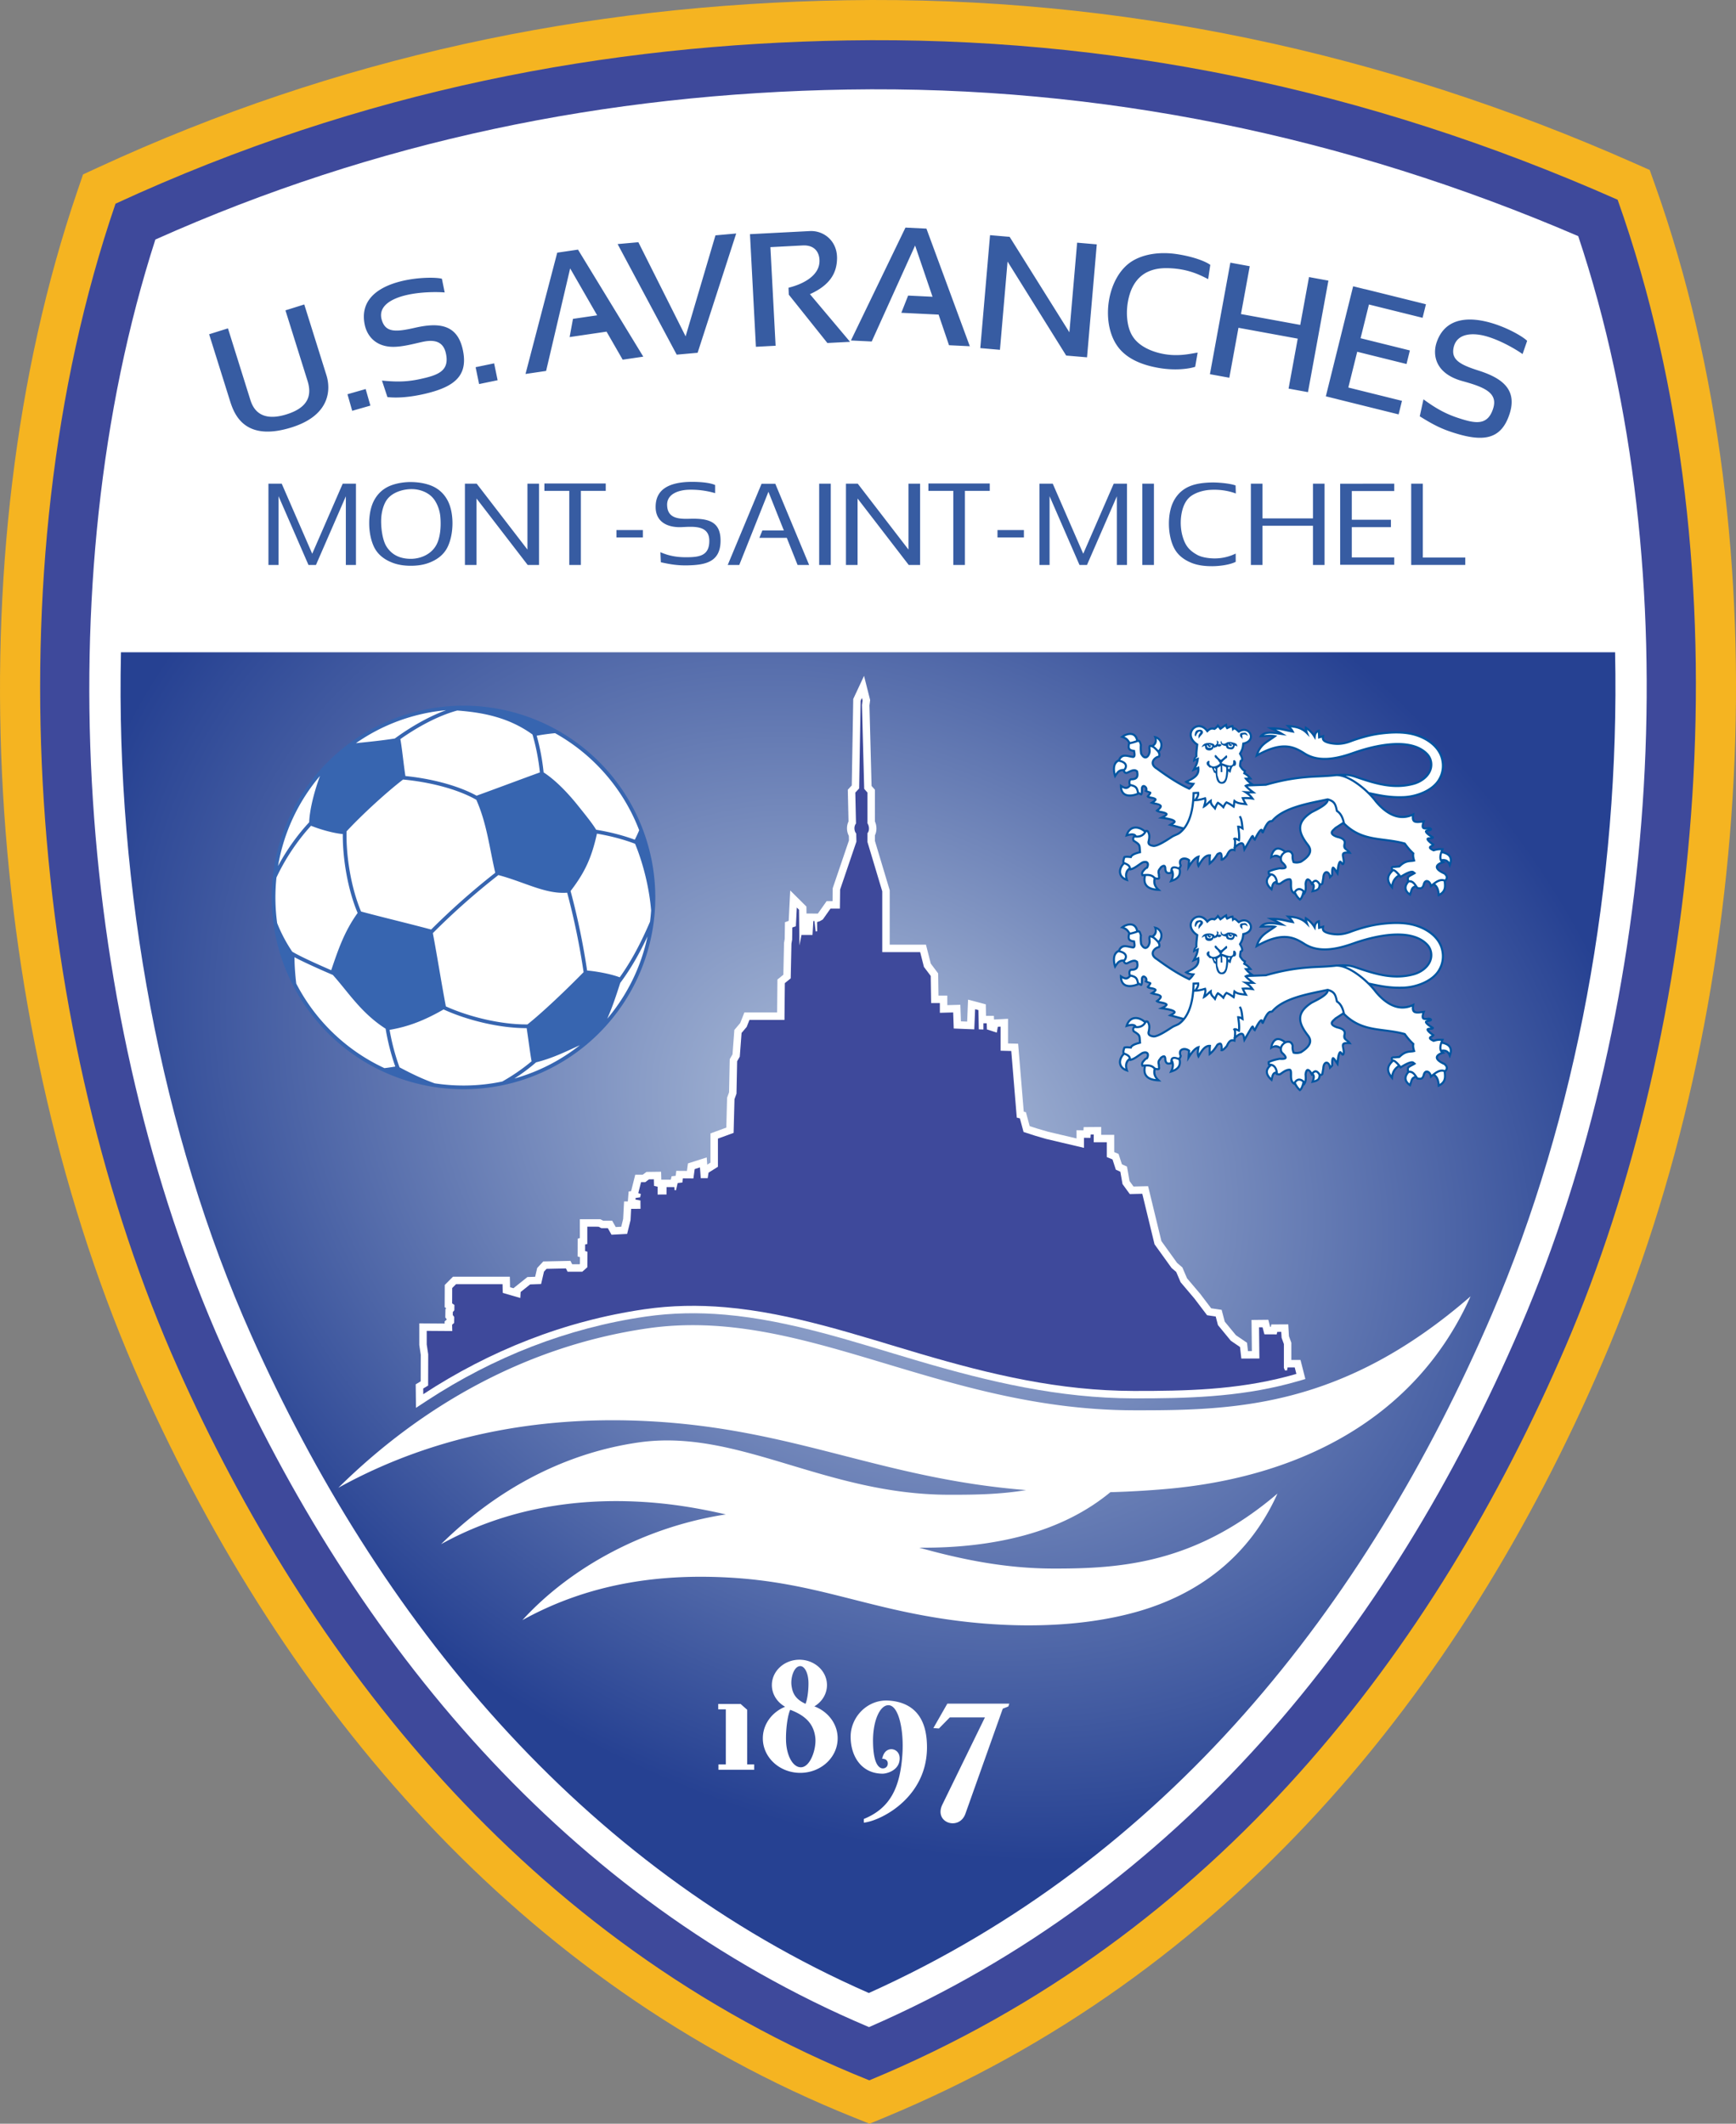
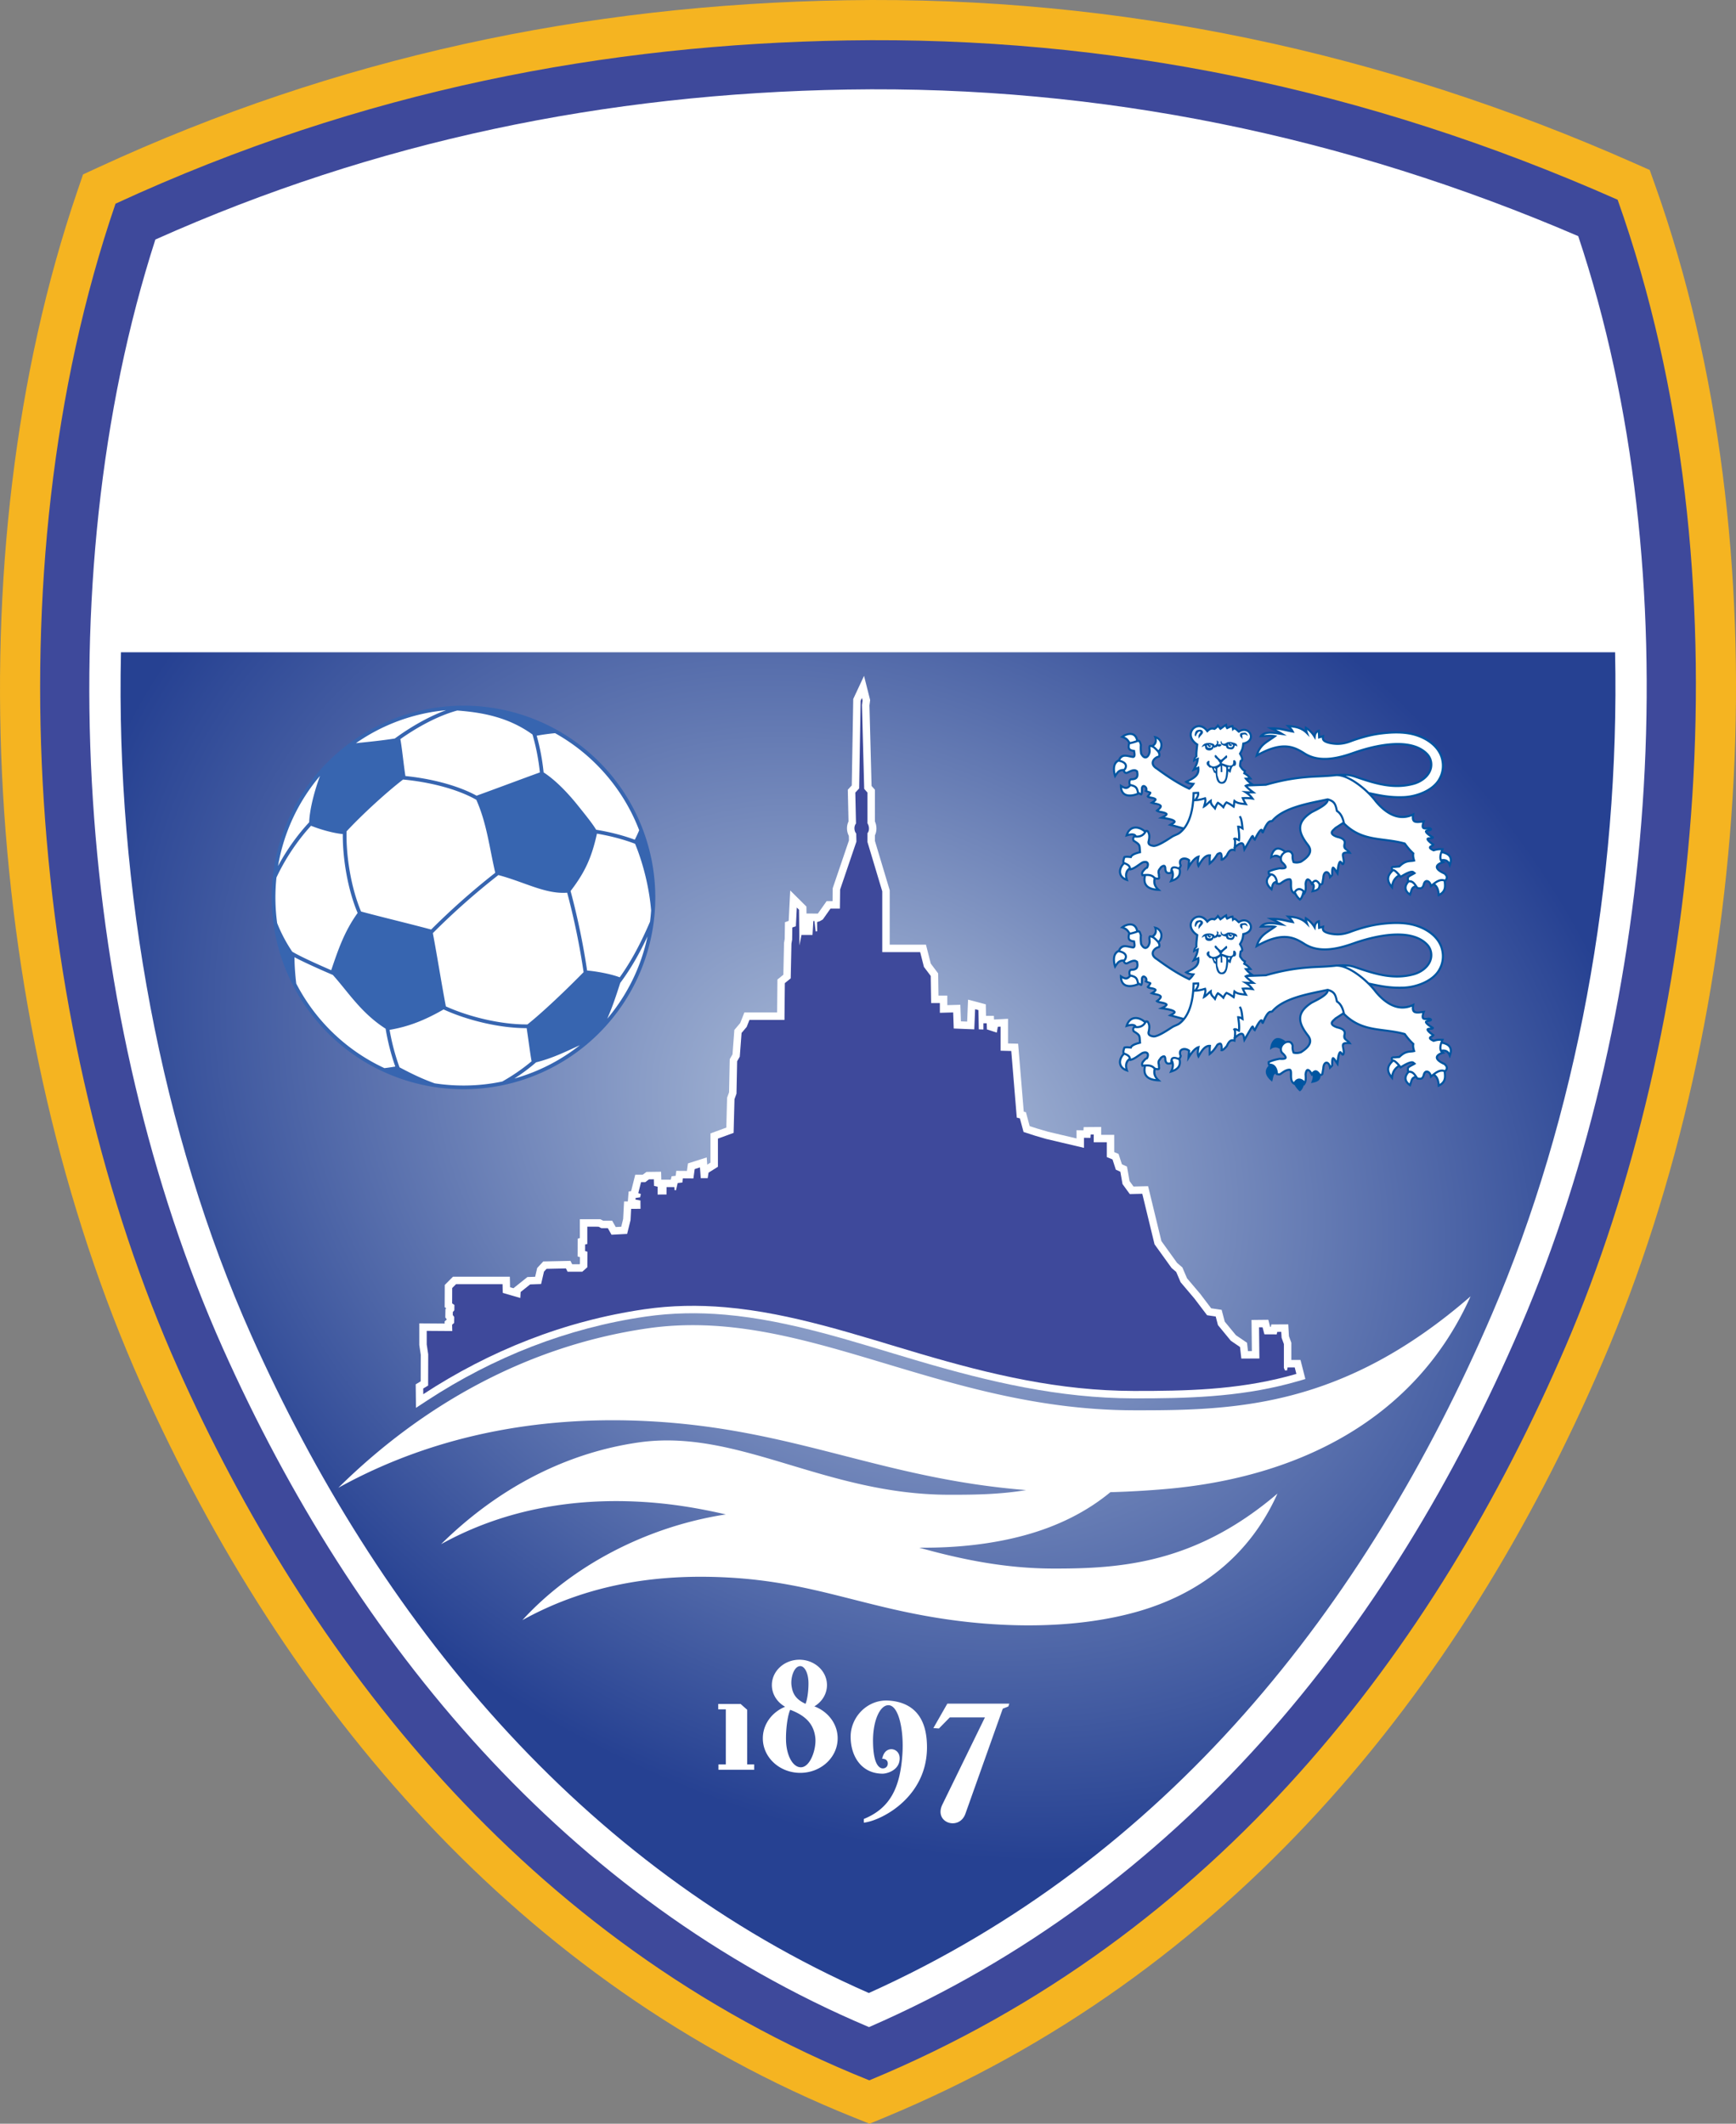
<svg xmlns="http://www.w3.org/2000/svg" viewBox="0 0 490.42 600">
  <rect x="0" y="0" width="490.42" height="600" fill="#808080" stroke="none" />
  <radialGradient id="a" cx="246.501" cy="314.231" r="211.156" gradientTransform="matrix(-.966 -.608 .478 -.759 334.548 708.815)" gradientUnits="userSpaceOnUse">
    <stop offset="0" stop-color="#b2c2dc" />
    <stop offset="1" stop-color="#264192" />
  </radialGradient>
  <path fill="#f5b421" fill-rule="evenodd" d="M467.68 52.63c36.316 102.241 27.535 233.316-14.907 332.086-40.613 94.512-106.058 173.448-202.855 213.516L245.646 600l-4.29-1.719c-94.504-37.839-160.734-115.915-201.48-207.178-44.53-99.738-53.548-233.264-17.986-337.23l1.572-4.597 4.412-2.036C95.069 16.22 165.123 1.296 238.985.072 316.302-1.21 390.858 14.727 461.58 46.05l4.466 1.978z" />
  <path fill="#3e499b" fill-rule="evenodd" d="M32.632 57.547C102.77 25.17 171.812 12.54 239.174 11.423c73.988-1.226 146.233 13.307 217.807 45.008 37.673 106.059 23.494 235.06-14.64 323.803-36.96 86.011-98.367 166.777-196.766 207.508-97.383-38.993-159.154-120.236-195.332-201.268C8.64 293.294-3.264 162.49 32.633 57.547z" />
  <path fill="#fff" fill-rule="evenodd" d="M445.848 66.712C380.119 38.46 311.058 24.11 239.404 25.297 171.044 26.431 106.228 39.81 43.89 67.673c-31.28 97.122-22.1 221.037 19.022 313.145 37.271 83.48 97.088 155.758 182.58 191.885 87.72-38.165 146.858-111.282 184.1-197.948 39.145-91.097 48.15-212.622 16.255-308.043z" />
  <path fill="url(#a)" d="M245.443 563.07C329.252 525.361 385.7 454.531 421.48 371.268c23.813-55.418 36.168-122.152 34.784-186.994H34.17c-1.467 66.986 11.42 136.082 36.807 192.943 35.767 80.111 92.843 150.089 174.466 185.851z" />
  <g fill-rule="evenodd">
-     <path fill="#375ca2" d="m378.596 136.664 15.275-.016v2.083h-11.988v8.112h11.054v2.084h-11.054v8.553h11.988v2.083l-15.275-.005v-22.894zm-176.581.363c-2.02-.929-6.561-.99-8.617-.805-4.407.395-8.185 2.026-8.185 6.995.001 4.298 3.422 5.865 7.303 5.707 3.103-.125 7.759-.674 7.858 3.69.096 4.264-2.602 4.766-6.045 4.82-2.802.044-5.17-.293-7.762-1.428l.124 2.847c2.676.603 4.873.943 7.634.876 4.855-.116 9.022-.901 9.223-6.555.208-5.863-3.41-6.736-8.517-6.614-2.717.064-6.301.181-6.556-3.562-.303-3.467 3.275-4.542 6.047-4.634a24.124 24.124 0 0 1 7.493.959zm-85.67-.831c-1.881-.044-3.93.255-5.632.855-2.31.815-4.048 2.353-5.149 4.55-1.688 3.37-1.688 8.989.004 12.712 1.01 2.224 2.795 3.641 5.063 4.572 1.729.71 3.6.959 5.431.959 1.843 0 3.71-.252 5.431-.959 2.268-.93 4.052-2.348 5.063-4.572 1.692-3.723 1.692-9.342.004-12.712-1.101-2.197-2.84-3.735-5.15-4.55-1.575-.556-3.284-.813-5.064-.855zm-8.609 9.69c.137-1.356.589-3.394 1.61-4.768 1.532-2.061 4.546-2.946 7.009-2.931 2.243.013 4.64.894 6.06 2.631 1.108 1.356 1.811 3.349 1.973 5.068.267 2.853.003 6.122-1.194 8.206-1.532 2.667-4.561 3.79-7.132 3.79-3.005 0-5.315-1.073-6.834-3.404-1.347-2.068-1.726-6.275-1.492-8.592zm241.315-8.739c-1.758-.625-5.153-.877-6.89-.831-1.825.047-3.8.242-5.527.852-2.31.815-4.048 2.352-5.15 4.55-1.688 3.369-1.688 8.988.005 12.712 1.01 2.223 2.794 3.64 5.062 4.572 1.96.804 4.144.972 5.973.96 2.052-.012 4.899-.387 6.565-1.23l-.008-2.336a13.528 13.528 0 0 1-7.127 1.322c-1.21-.102-2.667-.361-3.731-.95-2.404-1.332-3.38-2.717-4.103-5.104-.534-1.764-.68-3.83-.462-5.661.261-2.198 1.019-4.599 2.87-5.897 1.47-1.03 3.49-1.584 5.261-1.699 2.58-.168 5.107.184 7.333 1.017l-.07-2.277zm-1.476-62.938 5.479 1.004-2.476 13.515 16.741 3.065 2.476-13.513 5.48 1.004-5.773 31.507-5.48-1.004 2.586-14.112-16.74-3.068-2.585 14.113-5.48-1.004zm-67.888-7.772 5.537.478 16.88 26.966 2.185-25.322 5.55.479-2.753 31.913-5.888-.5-16.562-26.562-2.151 24.94-5.55-.48zM382.263 80.88l3.295.816.005-.02 17.265 4.283-.95 3.83-15.153-3.76-2.363 9.526 13.928 3.455-.95 3.83-13.928-3.456-2.507 10.103 15.153 3.76-.95 3.83-17.265-4.284.002-.007-3.295-.818 7.713-31.089zM211.868 66.157l16.89-.872c3.988-.206 7.813 2.824 7.706 7.796-.078 3.619-1.554 7.286-7.66 10.027l11.338 13.47-6.407.326-10.899-13.653-.086-1.956c4.59-1.146 8.156-3.45 8.682-6.68.353-2.165-.434-5.436-4.612-5.274l-9.18.483 1.467 27.86-5.563.293-1.676-31.82zm-48.584 4.367 18.443 30.24-5.82.855-4.558-7.92-10.43 1.532.944-5.145 6.83-1.004-7.626-13.253-6.792 28.97-5.82.855 8.961-34.268zm33.792 29.146 10.898-33.701-5.86.523-8.43 28.535-13.347-26.593-5.86.523 16.692 31.24zm64.638-35.082 12.258 33.231-5.876-.284-2.943-8.652-10.529-.51 1.92-4.866 6.895.334-4.924-14.475-12.257 27.112-5.876-.284 15.409-31.893zm169.701 31.715-1.29 3.73c-1.797-1.279-5.836-3.672-9.8-4.895-4.22-1.301-8.66-1.01-9.63 2.841-.908 3.615 1.693 5.024 7.018 6.724 6.81 2.173 11.352 5.54 8.423 13.133-2.455 6.365-7.33 7.018-15.472 4.422-3.401-1.085-5.631-2.167-9.582-4.642l1.045-4.8c3.486 2.56 6.273 4.108 9.804 5.267 4.758 1.561 8.289 2.302 9.873-2.633 1.411-4.398-2.293-6.04-8.639-7.775-7.733-2.114-8.536-7.42-7.292-11.015 4.443-12.849 23.321-2.726 25.542-.357zM124.837 78.757l.787 3.867c-2.197-.186-6.893-.192-10.928.772-4.295 1.026-7.97 3.186-6.845 6.994 1.055 3.575 3.896 3.465 9.346 2.22 6.967-1.592 12.358-1.005 13.7 7.023 1.123 6.728-2.742 9.77-11.073 11.676-3.48.796-7.227 1.232-10.378.878l-1.541-4.664c4.303.432 7.257.346 10.887-.453 4.89-1.075 8.307-2.234 7.16-7.289-.638-2.815-2.505-3.71-5.262-3.419-2.122.224-6.72 1.822-10.268 1.61-4.63-.277-6.803-3.352-7.395-6.264-2.71-13.322 18.693-13.86 21.81-12.95zm217.068-3.919-.597 4.02c-1.975-.981-5.155-2.74-10.372-3.054-2.478-.15-4.595.031-6.653.979-2.683 1.236-4.315 3.65-5.14 6.354-.711 2.333-.959 4.89-.672 7.262.391 3.224 1.549 5.602 4.325 7.382 1.322.847 2.842 1.473 4.424 1.892 5.05 1.342 8.933.256 11.116-.054l-.697 4.004c-1.255.445-5.166 1.207-10.27.329-4.42-.76-8.446-2.325-11.036-5.323-5.694-6.59-3.849-20.46 3.66-24.945 3.402-2.031 7.995-2.562 12.432-1.894 5.12.771 8.429 2.23 9.48 3.048zM98.161 111.383l1.337 4.68 5.138-1.469-1.337-4.68zm36.198-7.644.987 4.766 5.232-1.085-.988-4.765zM85.954 86.017l-5.316 1.665 6.246 19.94c1.226 3.916.397 7.535-6.136 9.502-7.962 2.398-9.547-2.63-10.093-4.372l-6.259-19.983-5.316 1.666 5.76 18.39c1.087 3.467 3.645 12.276 17.53 7.926 11.086-3.472 11.05-10.899 9.856-14.71zm267.417 50.638h3.277v9.807h14.264v-9.807h3.277v22.955h-3.277v-11.072h-14.264v11.072h-3.277zm-30.661 0h3.276v22.955h-3.276zm-50.126 2.019v20.936h-3.277v-20.936h-7.028v-2.076h17.33v2.076zm-108.487 0v20.936h-3.277v-20.936h-7.027v-2.076h17.33v2.076zm54.928-1.994 9.557 22.937h-3.26l-3.055-7.665h-7.745l.841-2.076h6.077l-4.358-10.936-8.24 20.677h-3.26l9.557-22.937zm12.392-.025h3.276v22.955h-3.276zm7.568 0h3.334l14.327 18.61v-18.61h3.277v22.955h-3.21l-14.45-18.772v18.772h-3.278zm-107.645 0h3.333L149 155.265v-18.61h3.277v22.955h-3.21l-14.45-18.772v18.772h-3.277zm162.31 0h3.754l8.612 19.79 8.612-19.79h3.743v22.955h-2.856v-19.396l-8.44 19.396h-2.118l-8.451-19.42v19.42h-2.857zm-217.815 0h3.754l8.612 19.79 8.612-19.79h3.744v22.955H97.7v-19.396l-8.44 19.396h-2.118l-8.45-19.42v19.42h-2.857zm322.83 0h3.277v20.868h11.999v2.076l-15.276.01v-22.954zm-116.875 13.1h7.465v2.076h-7.464zm-107.645 0h7.464v2.076h-7.464z" />
    <path fill="#fff" d="M95.581 420.332c29.397-16.273 60.455-20.246 87.74-18.809 41.318 2.176 65.536 16.193 106.568 19.46-7.597 1.267-14.86 1.33-21.937 1.317-35.187-.064-59.52-18.856-87.675-14.761-21.76 3.164-40.675 13.92-55.682 28.73 18.756-10.383 38.57-12.918 55.98-12.001 9.178.483 17.034 1.883 24.48 3.59-22.568 3.451-43.635 14.687-57.48 29.867 19.561-10.83 39.765-13.009 57.922-12.053 25.047 1.319 39.26 8.946 64.804 12.21 16.323 2.087 34.72 2.004 50.695-2.468 17.704-4.957 31.987-15.777 39.889-33.446-23.195 19.817-44.366 21.22-63.324 21.187-13.968-.025-26.427-2.722-37.894-5.903 10.277.103 20.665-.945 30.309-3.644 8.847-2.478 16.924-6.423 23.703-12.031a265.25 265.25 0 0 0 15.598-.89c37.588-3.23 70.644-19.756 86.154-54.437-36.25 31.523-66.669 32.24-95.158 32.188-55.15-.099-93.288-29.554-137.418-23.136-34.105 4.96-63.753 21.819-87.274 45.03z" />
    <path fill="#fff" d="m118.849 390.262.02-7.488-.421-2.784-.001-6.108 7.165.05-.013-.592.61-.543v-.04l-.412-.549.037-2.33.222-.259-.434-.304.025-6.293 2.323-2.324h16.06l.062 2.984.953.276 3.951-3.163 2.184-.074.575-2.48 1.713-1.848 7.693-.166.479.957h2.06l.128-.113.017-1.887-.668-.21.018-5.03.614-.148v-5.336l5.787.006.803.416h2.544l1.006 1.787 1.552-.082.54-2.192.258-4.953 1.068-.007.224-2.802.698-.107 1.171-4.643h2.12l1.05-.788 4.13-.053.059 2.237 2.688-.002.222-.952 1.156-.14.16-1.39 3.014.022.288-2.121 5.302-1.698.148 2.05.917-.573v-8.26l4.469-1.635.222-8.44.56-1.542.186-9.354.782-1.359.52-6.897 1.66-1.96 1.171-2.985 9.252-.001.089-9.298 1.674-1.36.188-8.987.196-1.126.064-4.726 1.056-.375.435-8.586 4.575 4.543.024 1.961 3.21.022 2.478-3.52h1.668l.045-3.638 4.59-13.505-.03-1.284c-.663-1.225-.708-2.835-.093-4.085l-.054-2.357-.15-6.609 1.122-1.2.414-24.427 3.052-6.538 1.726 6.846-.196 1.518.6 22.743.945 1.071v8.943c.558 1.215.591 2.743 0 3.938v1.574l4.178 13.932v15.38h10.242l1.36 5.353 2.081 2.764.095 6.276 2.491.002.004 2.693 3.683-.102.166 4.68 1.757.07.254-6.203 5.01 1.326.06 3.242 2.222.005.04 1.04 3.959-.2v6.964l2.854.076 1.59 19.2.613.154 1.062 3.925 2.148.696 3.057.894 8.03 1.893v-2.327l1.957.032.057-.904 4.95-.04-.002 2.223 3.683-.001.003 4.871 1.221.512.947 2.926 1.442.66.716 4.088 1.122 1.543 4.122-.096 3.761 15.516 4.429 6.157 1.492 1.281 1.314 3.068 3.737 4.41 3.085 4.069 2.96.437.872 3.325 3.16 3.842 3.137 2.131.265 2.352 1.103-.003-.1-8.792 4.739-.052.525 2.012.177.001.16-.688 4.779-.027.199 3.35.669 1.839v4.87l2.591-.002 1.374 5.385-1.952.569c-.905.264-1.813.515-2.724.754-14.496 3.798-28.93 4.17-43.811 4.144-21.085-.038-40.731-4.65-60.828-10.568-17.898-5.269-36.004-11.463-54.692-13.082-7.468-.647-14.965-.53-22.387.549-22.152 3.222-42.956 11.454-61.65 23.678l-3.208 2.098-.076-6.637 1.411-.85z" />
    <path fill="#3e499b" d="m119.572 393.892-.018-1.6 1.394-.841.024-8.832-.422-2.787V376l7.211.05-.038-1.785.574-.512.026-1.684-.412-.548.013-.847.428-.497.024-1.501-.648-.452.018-4.327 1.095-1.095h13.13l.05 2.469 4.974 1.443.082-1.689 2.688-2.152 3.098-.105.814-3.506.727-.785 5.472-.119.464.93h4.154l1.428-1.26.039-4.383-.676-.212.006-1.83.62-.149v-4.888l3.171.004.804.417h1.827l1.044 1.852 4.411-.233.962-3.9.165-3.173 2.652-.018-.02-2.353-1.409-.259.036-.442 1.298-.198.184-.939-.719-.244.78-3.092h1.185l1.06-.797 1.37-.018.049 1.864 1.02.237-.01 2.21 2.52-.017.017-2.085 2.206-.002.064.876.388.023.475-2.041 1.342-.162.134-1.163 2.974.021.36-2.639 1.492-.478.22 3.043 1.961-.007.239-1.552 2.653-1.658v-7.957l4.43-1.62.25-9.527.563-1.55.182-9.162.75-1.305.506-6.693 1.445-1.705.775-1.976 9.9-.001.1-10.392 1.662-1.35.205-9.802.198-1.133.046-3.432 1.002-.356.268-5.284.622.617.124 10.105.574-2.967 3.113-.001.237-3.946.31.002.352 2.943.43-.045-.025-2.606.727-.227.884-.497 2.169-3.08h2.652l.068-5.382 4.602-13.54-.052-2.272c-.635-.68-.706-2.124-.065-2.84l-.068-2.986-.13-5.752 1.088-1.165.42-24.788.364-.778.184.728-.167 1.285.626 23.669.923 1.047v8.69c.498.697.647 2.075 0 2.788v2.49l4.178 13.932v17.174h10.71l1.061 4.177 1.923 2.554.116 7.66 2.462.002.004 2.753 3.756-.104.16 4.545 5.804.232.233-5.686.944.25.1 5.436 1.305.038-.001-1.758.927.002.065 1.735 2.782.911.292-1.652.781-.04v6.799l3.018.08 1.558 18.819.876.221 1.038 3.837 3.261 1.057 3.14.918 10.67 2.515v-2.846l1.827.03.06-.953.869-.007-.001 2.207h3.685l.002 4.167 1.62.678.933 2.887 1.278.585.61 3.479 2.056 2.828 3.53-.082 3.46 14.27 4.814 6.693 1.312 1.127 1.246 2.908 3.905 4.609 3.57 4.707 2.434.36.636 2.426 3.645 4.433 2.588 1.758.369 3.264 5.106-.016-.099-8.808.992-.011.518 1.986 3.473.017.164-.706 1.126-.006.099 1.668.647 1.778v6.73l.298.712h.597l.149-.84 2.016-.001.468 1.832c-.884.257-1.774.504-2.67.739-14.41 3.775-28.497 4.101-43.274 4.075-21.019-.038-40.228-4.59-60.238-10.482-18.01-5.302-36.306-11.532-55.105-13.16-7.642-.662-15.274-.542-22.87.562-22.702 3.302-43.731 11.728-62.497 24z" />
    <path fill="#3765b0" d="M130.936 199.367a54.185 54.185 0 0 1 54.185 54.185 54.185 54.185 0 1 1-54.185-54.185z" />
    <path fill="#fff" d="M134.556 225.956c2.968 6.69 3.677 13.403 5.354 20.624a202.68 202.68 0 0 0-18.106 16.037c-6.542-1.757-13.259-3.338-19.805-5.09-2.794-6.62-4.26-15.552-4.099-22.648 4.566-4.917 11.485-11.213 15.968-14.643 6.782.628 14.897 2.44 20.688 5.72zm22.251-18.818c10.808 6.038 19.289 15.741 23.764 27.425a37.18 37.18 0 0 1-1.244 2.674c-3.456-1.284-7.246-2.212-10.917-2.82-1.025-1.719-3.055-4.229-5.161-6.852-2.942-3.664-6.274-7.117-9.678-9.351-.341-3.396-1.024-7.08-1.954-10.357a58.216 58.216 0 0 1 5.19-.719zm27.135 50.074a53.03 53.03 0 0 1-.311 3.193c-2.371 5.512-5.078 10.864-8.558 15.708-2.45-.94-6.562-1.697-9.214-1.918a203.17 203.17 0 0 0-4.668-22.458c4.016-5.25 5.93-9.348 7.448-16.214 3.64.624 7.388 1.568 10.772 2.868 2.264 5.48 4.009 12.452 4.53 18.821zm-1.012 7.322a52.955 52.955 0 0 1-11.388 23.278c1.58-3.555 2.562-6.691 3.679-10.123 3.057-4.076 5.538-8.528 7.71-13.155zm-19.116 30.756a52.961 52.961 0 0 1-18.498 9.424 53.991 53.991 0 0 0 6.134-4.58c4.715-1.177 8.615-3.132 12.364-4.844zm-21.9 10.256a53.286 53.286 0 0 1-10.978 1.139c-2.766 0-5.483-.212-8.135-.62-3.08-1.088-6.102-2.478-9.934-4.522-1.242-3.365-2.19-7.028-2.81-10.586 5.383-.909 9.902-2.7 15.26-5.766 6.685 3.076 15.929 5.316 23.464 5.282.432 2.76.967 7.06 1.397 9.365-2.6 2.181-5.349 4.046-8.264 5.708zm-33.313-3.775a53.367 53.367 0 0 1-24.913-23.897c-.295-2.512-.488-5.023-.494-7.441 2.075 1.108 4.297 2.116 6.3 3.023 1.501.679 3.012 1.34 4.53 1.986 4.366 4.852 7.956 10.724 14.91 15.19.595 3.573 1.517 7.265 2.735 10.687-1.063.19-2.084.338-3.068.452zm-30.305-40.978a53.576 53.576 0 0 1-.195-12.877c2.465-5.308 5.999-10.522 9.768-14.622 2.45 1.005 6.343 2.126 8.97 2.346-.046 7.106 1.44 15.77 4.19 22.29-3.78 5.269-5.517 10.446-7.458 16.175-1.22-.525-2.435-1.06-3.643-1.607-2.343-1.06-5.005-2.265-7.355-3.608a41.863 41.863 0 0 1-4.277-8.097zm.249-16.114A52.932 52.932 0 0 1 90.4 219.208c-1.722 4.698-2.92 9.568-3.06 13.11-3.27 3.504-6.37 7.831-8.796 12.36zm22.004-34.712a52.83 52.83 0 0 1 25.463-9.32c-5.05 1.844-10.212 4.872-14.481 8-3.994.628-7.823.978-10.982 1.32zm64.316 64.69a201.988 201.988 0 0 0-4.636-22.448c-6.172.458-12.062-3.028-19.44-4.982a201.693 201.693 0 0 0-18.51 16.4c1.327 7.052 2.336 13.626 3.677 20.7 6.597 2.996 15.708 5.175 23.05 5.094 4.26-3.379 10.914-9.722 15.859-14.764zm-35.688-73.918c6.59.502 14.249 1.706 21.243 6.77 1 3.34 1.735 7.186 2.095 10.715-5.803 2.106-12.082 4.475-17.876 6.576-5.734-3.118-13.467-4.887-20.11-5.557-.458-2.842-.972-8.026-1.428-10.43 4.815-3.403 10.648-6.605 16.076-8.074z" />
    <path fill="#0055a1" d="M365.663 243.317c.624.125 1.113.056 1.728-.126 1.617-1.034 3.337-2.427 1.852-4.313-3.19-4.06-3.104-6.87 1.091-9.64.773-.428 4.035-1.937 4.419-3.033-4.705 1.004-11.95 2.165-15.103 5.882l-.026.03-.031.021c-.205.143-.376.175-.618.172-.732-.009-1.73 2.471-1.955 2.964l-.062.138-.149.029c-.445.087-.503-.343-.58-.623-.424.475-1.335 2.21-1.492 2.508l-.161.308-.278-.21c-.359-.273-.405-.478-.496-.732-.518.767-1.816 3.097-2.01 3.426l-.383.652-.158-.74c-.044-.207-.072-.419-.106-.628-.035-.21-.115-.703-.305-.831-.352-.24-1.394.67-1.745.99-.03.248-.057.468-.069.64l-.027.392-.369-.137c-1.017-.377-1.413.563-1.801 1.384l-.019.038-.027.031c-.356.404-1.142 1.383-1.76 1.259l-.263-.053.028-.267c.024-.225.13-1.366-.104-1.505-.105-.063-.414.12-.551.21-.633 1.02-1.246 1.856-2.204 2.615l-.47.372-.008-.599c-.01-.699-.034-1.3.021-1.977-1.229.166-2.126 1.885-2.645 2.806l-.281.498-.243-.517c-.286-.611-.238-1.478-.124-2.214-.874.555-1.729 1.838-2.162 2.558l-.65 1.08.25-3c-.945-.647-2.513-.392-1.807 1.17l.036.08-.013.085c-.048.321-.156.601-.352.822.467 2.03-.418 3.196-2.55 3.844l-.659.2.312-.616c.335-.66.516-1.312.442-1.945h-.003c-1.133.296-1.844.231-2.11-1.127l-.006-.032v-.032c.025-.917-.185-.846-.736-.391-.372.776-.817.562-.484 1.804l.023.087-.029.085c-.136.399.61 1.619-1.234 1.263-.202 1.016.122 1.9 1.04 2.708l.624.55-.832-.035c-3.09-.132-4.705-1.447-4.156-4.164l-.35.034-.207.02-.088-.19c-.21-.453-.147-.793.05-1.246l.017-.04.029-.034c.312-.366.753-.984 1.24-1.167.436-.867.104-1.351-.943-.968-1.151.673-2.165 1.682-3.502 1.978l-.212.048-.098-.172c-.735.669-.785 1.607-.431 2.71l.177.555-.552-.185c-2.601-.874-2.666-3.325-1.134-4.993l-.008-.045c-.122-.617.038-1.25.284-1.815l.055-.127.134-.039c.518-.148 1.151-.085 1.705-.03.442-.728 1.632-1.06 2.453-1.282-.131-1.656.115-1.686-1.638-2.759l-.07-.042-.037-.072c-.271-.516-.237-1.227.272-1.552-.525-.248-1.416.034-1.911.183l-.532.16.166-.53c.907-2.906 3.492-2.983 5.486-1.368l.027-.054.156-.02c.897-.114.829.337 1.133.824l.018.028.011.032c.241.7.146 1.451.011 2.162l-.004.021-.007.02c-.27.776.213.995.927 1.095l.023.003.023.007c.957.296 4.455-2.103 5.315-2.633.384-.237 1.295-.553 1.8-.871a6.927 6.927 0 0 0 1.026-.925l-4.062-1.123.581-.354c.165-.1.9-.47 1.05-.637-.364-.365-3.01-.765-3.404-.822l-.975-.144.894-.415c.184-.085 1.037-.495 1.198-.722-.345-.27-2.142-.326-2.599-.812l-.227-.243.268-.196c2.133-1.557.085-1.147-1.36-1.723l-.56-.223.521-.304c.14-.082.733-.443.848-.634-.313-.236-1.775-.206-2.104-.727l-.114-.181.137-.165c.086-.102.449-.529.58-.744-.256-.106-.72-.204-1.041-.392l-.278-.161.185-.263c.307-.434-.406-1.39-.582-.568-.005.423.076 1.855-.412 2.012-.203.066-.482-.106-.738-.274a6.861 6.861 0 0 1-2.032.591c-2.1.244-3.326-.838-3.343-3.004l-.004-.555.462.309c1.122.748 1.533.647 2.073.076l-.005-.014c-.223-.639-.243-1.67.523-1.952l.052-.02.055.002c1.396.027 1.708-.53 1.43-1.758-.048-.033-.095-.068-.143-.102-.476-.336-1.501.21-1.918.407-.785.471-1.394.218-1.691-.579-.597.045-1.043.316-1.391.777-.358.474-.624.857-.867 1.306-.164-.447-.366-1.006-.458-1.623-.23-1.537-.031-3.053 1.387-3.706.958-2.147 2.538-1.19 4.225-1.042.207-.11.091-.765.019-1.134-1.584-.256-1.75-1.003-1.425-2.482l.021-.098c-.233-.357-.467-.672-.815-.908a3.894 3.894 0 0 0-1.515-.615c.307-.262.834-.661 1.347-.89 1.708-.765 3.34-.38 3.785 1.585.827-.003.77.73 1.036 1.238l.041.077-.008.086a10.63 10.63 0 0 0 .068 2.384c1.103 2.05 1.953.046 1.812-.907-.055-.406-.169-1.235.329-1.428.187-.074.368-.027.545.042.515-.228.813-.677.874-1.182.035-.287.018-.918-.37-1.435.624.106 1.205.216 1.774.767a2.5 2.5 0 0 1 .78 1.884c-.008.655-.289 1.427-.81 1.88.248.5.406 1.033.023 1.537l-.076.099-.125.014c-.365.042-.76.281-1.018.535-.904.883-.353 1.745.614 2.321 2.74 2.03 5.778 4.066 8.919 5.556.25-.23.478-.486.686-.767-.587-.074-1.156-.227-1.66-.563l-.408-.274.434-.231c1.506-.803 3.307-1.408 3.282-3.308l-1.66.732.388-.744c.52-.997.854-1.52 1.028-2.543-.376.173-.667.368-1.023.58.089-.595.12-1.314.7-1.666-.045-1.072.102-2.136.218-3.2-4.441-3.05.248-7.978 3.195-4.36.601-.519 1.12-.73 1.927-.523.318-.228.557-.435.782-.776l.224-.34.794 1.002c.468-.329.862-.662 1.412-.948l.392-.204.037.44c.017.2.04.374.116.54.42-.203.956-.436 1.362-.471l.267-.024.121.668c.536-.124 1.03.506 1.446.86 3.121-1.93 5.698 2.922 1.514 3.966-.128 1.201-.288 1.617-.857 2.619.343.692 1.046 1.877.105 2.272a4.156 4.156 0 0 0-.111 1.126c.38.494.538.9 1.179 1.186l.231.104-.192.69c.646.369 1.124.834 1.603 1.422l.363.445-1.219.074a6.91 6.91 0 0 0 1.383 1.14l.222.14 3.347-.124c5.192-1.468 9.332-2.133 14.679-2.36 1.737-.073 3.458-.161 5.199-.367.132-.005.266-.004.4.003 1.562-.13 3.36-.135 4.95.408 5.409 1.845 10.67 3.635 16.476 2.06 2.576-.699 5.199-2.86 4.736-5.81a3.987 3.987 0 0 0-1.128-2.198c-4.642-4.693-14.904-2.118-20.423-.164-4.446 1.575-9.795 2.85-14.07.13-1.607-1.025-3.104-1.808-5.05-1.923-2.81-.166-5.761 1.157-8.143 2.513l-.633.36.205-.699c.861-2.939 2.523-3.712 4.64-5.177a16.562 16.562 0 0 0-1.726.014c-.752.036-1.243.028-1.997.061.397-.774 1.095-1.246 1.925-1.435.951-.218 2.033-.128 3.047.01a39.875 39.875 0 0 0-1.654-.797l-1.187-.544 1.305-.018c1.686-.024 2.968.17 4.587.564.294.072.587.142.882.207-.253-.325-.554-.617-.85-.898l-.58-.55.798.042c1.775.095 3.333.377 4.704 1.376a1.97 1.97 0 0 1-.036-.649l.066-.445.381.24c.907.567 1.596 1.206 2.188 2.033.193-.573.57-1.029 1.226-1.22l.351-.103.025.366c.032.494.06.99.086 1.484a61.2 61.2 0 0 1 .76-.214l.467-.128-.102.474c-.094.44-.039.72.14.912.56.6 2.423.827 3.175.871 1.46.086 2.919-.226 4.34-.798 2.56-.925 5.423-1.728 8.13-2.08 3.23-.42 6.81-.574 9.974.349 3.507 1.022 6.87 3.253 7.83 6.94.578 2.217.243 4.44-.99 6.378-1.978 3.107-6.55 4.73-10.09 4.872-3.422.139-6.106-.326-9.073-.965a18.229 18.229 0 0 1 1.377 1.64c2.6 3.134 6.163 5.61 10.23 3.65l.52-.25-.103.568c-.433 2.391 1.015 1.822 2.663 1.614l.482-.06-.169.454c-1.09 2.951 1.123.75 1.997 1.918l.063.083-.004.103c-.021.673-1.071.548-1.403.71.2.352 1.528 1.207 1.77 1.361l.133.085.004.158c.011.69-1.035.483-1.437.571.233.346 1.268 1.11 1.475 1.26l.208.153-.124.227c-.186.342-.767.505-.91.665.1.14.536.362.755.467 1.02-.298 1.448-.317 2.503-.27l.433.018-.177.396c-.06.132-.126.286-.193.455 1.996.473 3.166 1.57 2.265 3.975l-.278.74-.274-.742c-.336-.91-.9-1.24-1.652-1.209.038.031.08.06.123.088l.602.37-.686.167a3.63 3.63 0 0 0-.9.362c-1.588.916.605 1.89 1.427 2.259l.047.02.037.036c.807.774 1.048 1.53.194 2.427l-.06.063c.145 1.714.24 3.043-1.848 4.074l-.388.191-.036-.43c-.093-1.138-.276-2.164-1.182-2.786-.19.157-.369.31-.533.446l-.396.33-.083-.51c-.173-1.075-1.177-1.797-1.492-.33-.452 1.323-.987 1.218-2.077 1.133l-.136-.01-.08-.11c-.08-.111-.159-.23-.24-.353-1.03.315-.907 1.052-1.338 2.141l-.137.346-.305-.213c-1.762-1.229-1.72-2.624-.62-3.998-.421-1.651.436-1.695 1.558-2.34-.08-.044-.177-.066-.337-.053-.793.066-2.266.965-2.925 1.372l-.223.138-.163-.207a12.62 12.62 0 0 0-.199-.246c-1.053.665-1.609 1.67-1.71 3.024l-.054.711-.463-.542c-1.695-1.98-1.434-3.49.036-4.96-.41-.826-.112-1.339.872-1.27l1.251-.12c1.068-.991 1.844-1.436 3.31-1.541a7.04 7.04 0 0 0 .623-.065c-.16-.553-.257-1.101-.178-1.681-.846-.798-1.59-1.689-2.27-2.63-6.318-1.758-11.899-.378-17.2-5.733l-2.013 1.307c-.922.988-1.692 1.257.375 1.994 1.105.263 2.566.764 2.334 2.206-.408 1.493.745 1.433 1.376 2.38l.349.526-.627-.07c-3-.334-.793 1.24-1.494 2.925l-.01.027-.017.025c-.447.664-.876-.071-1.11-.349-.245.531-.466 2.587-.503 2.933l-.084.792-.451-.657c-.11-.16-.606-.932-.89-1.301-.055.441-.06 1.28-.063 1.47-.007.45-.416.643-.682.93l-.404.437-.102-.587c-.278-1.605-1.257-1.446-1.328.238l-.289 1.678-.062.065c-.255.266-.42.343-.695.335-.1 1.05-.643 1.519-1.701 1.808-.398.108-.612.13-1.017.208.125-.352.304-.786.417-1.23.09-.355.111-.679-.077-.96l-.197.256-.205-.444a8.694 8.694 0 0 0-.12-.248c-.137-.1-.19-.21-.178-.323-.362-.595-.712-.737-.88.51.068.839.142 1.992-.352 2.711l-.347.507-.069-.228c-.207.681-.523 1.351-.953 1.664l-.188.136-.176-.151a5.533 5.533 0 0 1-1.287-1.64l-.009.017-.273-.152c-1.606-.892-.81-3.633-1.153-3.89-.89-.04-1.82.736-2.514 1.208l-.05.033-.06.012c-.402.079-.66.033-1.048-.057l-.234-.054.006-.24.001-.092c-.425.1-.606.442-.726.978-.095.425-.221.95-.298 1.286-.29-.258-.513-.421-.78-.704-1.272-1.344-1.351-2.637-.235-3.792l-.078-.101c-.202-.259-.187-.649-.17-.96l.009-.176.16-.075c1.084-.504 2.014-.739 3.176-.948l.04-.008.04.005c.183.017 1.226.095 1.342-.089.06-.229-.816-1.013-.962-1.138l-.037-.031-.025-.042a2.206 2.206 0 0 1-.33-1.201c-.542-.337-1.034-.5-1.572-.374-.583.137-.938.378-1.179.679.008-.34.071-1.297.482-2.079.87-1.66 2.147-1.69 3.917-.376.961-.372 2.03-.116 2.275 1.243l.007.04-.004.041a3.513 3.513 0 0 0 .198 1.624z" />
    <g fill="#fff">
      <path d="M371.225 251.395c1.2-.316 1.238-.728 1.248-1.541-.517-.745-.822-.954-1.387-.351.48.533.421 1.191.14 1.892zm-4.003 2.353c.345-.406.591-1.195.725-1.835a1.572 1.572 0 0 0-.67-.395c-.529-.131-.918.174-1.19.575.283.614.641 1.18 1.135 1.655zm-8.167-3.055c.196-1.002.513-1.648 1.304-1.776-.13-.715-.504-1.383-1.174-1.579-1.297 1.031-1.332 2.105-.13 3.355zm3.559-10.016c-1.53-1.074-2.445-.849-3.142 1.063.798-.458 1.446-.31 2.188.145.177-.492.53-.912.954-1.208z" />
      <path d="M361.536 245.61c-1.035.188-1.874.396-2.83.821 0 .087.001.184.013.262 1.472-.037 2.232 1.339 2.28 2.686.171.032.32.045.52.013.857-.589 1.8-1.358 2.892-1.27l.04.003.037.014c1.053.383-.016 2.805 1.02 3.767.413-.679 1.054-1.172 1.912-.959.381.095.784.35 1.065.68.148-.594.085-1.372.043-1.879l-.002-.03.004-.031c.272-2.089 1.357-1.78 2.09-.544.898-.97 1.59-.693 2.367.418.148.021.192.016.298-.087l.254-1.46c.092-2.246 1.79-2.506 2.368-.776.08-.079.142-.15.143-.187.005-.406-.096-2.083.464-2.216.325-.078.766.487 1.107 1.002.114-1.068.372-2.683.988-2.675.359.004.503.365.667.572.308-1.233-1.256-3.187 1.304-3.173-.66-.546-1.41-.8-.992-2.328.164-1.02-1.162-1.335-1.926-1.518-.62-.22-1.783-.678-1.726-1.507.043-.623.72-1.055 1.11-1.477l.026-.027 2.218-1.44c-.263-1.116-.759-2.283-1.758-2.895l-.107-.065-.027-.122c-.345-1.546-.476-2.418-2.045-2.95-.326 1.476-3.63 2.909-4.713 3.509-3.888 2.567-3.9 4.998-.934 8.773 1.758 2.233-.086 3.955-2.033 5.195l-.035.022-.039.012c-.783.235-1.408.31-2.223.113l-.148-.035-.056-.142a4.123 4.123 0 0 1-.296-2.001c-.41-2.03-3.575-.173-2.523 1.702 1.69 1.464 1.537 2.446-.817 2.23zm-1.028-39.494c.62.308 1.228.635 1.823.997l1.186.724-1.378-.18c-1.437-.189-3.655-.724-5.106-.006 1.086-.064 2.422-.13 3.203.063l.61.15-.505.373c-2.081 1.532-3.825 2.168-4.783 4.586 2.356-1.272 5.12-2.374 7.798-2.216 2.055.122 3.633.931 5.33 2.014 4.104 2.611 9.303 1.319 13.558-.188 5.78-2.047 16.183-4.605 21.039.305a4.574 4.574 0 0 1 1.29 2.52c.512 3.26-2.286 5.689-5.164 6.47-5.531 1.5-10.537.049-15.663-1.68-1.253-.421-2.268-.843-3.604-.825 2.302.886 4.744 2.735 6.6 4.552 3.275.724 6.106 1.292 9.799 1.143 3.338-.135 7.749-1.665 9.617-4.601 1.145-1.8 1.453-3.854.917-5.913-.889-3.412-4.198-5.583-7.425-6.524-3.08-.897-6.59-.738-9.734-.33-2.664.346-5.48 1.137-7.995 2.047-1.33.535-2.684.852-4.042.856-1.039.002-3.583-.256-4.249-1.234-.146-.215-.22-.483-.21-.817-.227.064-.453.13-.68.197l-.358.107-.02-.373c-.024-.475-.05-.95-.078-1.424-.403.274-.554.76-.604 1.278l-.087.885-.459-.762c-.527-.875-1.113-1.534-1.892-2.104.068.291.178.598.25.791l.472 1.264-.955-.952c-1.248-1.245-2.68-1.66-4.316-1.816.296.317.562.658.763 1.05l.27.525-.582-.101c-1.812-.316-2.99-.716-4.636-.85zm-43.516 16.452c.088.681.356 1.328 1.012 1.662.818.417 2.204.227 3.199-.188l-.01-.049c-.247-1.292-.523-1.576-1.744-1.882-.738.801-1.307 1.086-2.457.457zm-1.861-3.976c.501-.892 1.259-1.373 2.307-1.35.1-.101.182-.221.238-.35.472-1.077-.85-1.56-1.664-1.674l-.04-.005c-1.113.645-1.112 2.054-.841 3.38zm12.111-6.657c.368-.35.56-.957.567-1.41.011-.834-.435-1.434-1.08-1.815a1.905 1.905 0 0 1-.725 2.086c.426.271.897.77 1.238 1.139zm-9.615-3.807c.854.3 1.212.851 1.65 1.519.554-.11 1.132-.292 1.67-.479-.382-1.745-1.832-1.863-3.32-1.04z" />
      <path d="M326.98 212.519c-.317-.344-1.063-1.177-1.467-1.318-.085-.027-.37-.158-.486-.186-.054.17.005.665.02.788.25 1.687-1.512 3.937-2.939 1.22l-.023-.045-.007-.05a11.335 11.335 0 0 1-.086-2.495c-.132-.332-.147-.825-.493-.836-.714.257-1.515.524-2.274.659-.218 1.05-.148 1.44 1.178 1.605l.22.028.034.22c.095.623.437 1.815-.454 2.025l-.045.01-.045-.002c-1.443-.11-2.828-1.02-3.64.564 1.087.256 2.219.97 1.803 2.261a1.747 1.747 0 0 1-.488.755c.16.375.387.441.828.177.708-.336 1.792-.894 2.535-.37.07.05.139.104.212.148l.106.063.03.12c.411 1.664-.13 2.61-1.92 2.6-.296.156-.251.704-.172 1.036 1.565.374 2.032.77 2.337 2.248.163.095.35.23.496.319.052-.378.061-1.224.065-1.403v-.024l.005-.025c.325-1.68 2.19-.467 1.798.7.986.466 1.706.23.585 1.634.227.073.576.135.684.155 1.546.292 1.738.842.73 1.585.126.028.251.054.37.079 1.833.388 2.346 1.018.907 2.205.294.087.686.158.823.185 1.879.367 2.107.952.883 1.705 1.195.184 3.044.566 3.022 1.288-.01.322-.36.581-.723.79l2.89.799.085.006c2.07-2.708 2.509-6.883 2.538-10.18-3.612-1.532-7.107-3.843-10.223-6.152-.804-.479-1.543-1.246-1.288-2.26.198-.781 1.01-1.488 1.806-1.647.15-.313-.063-.699-.218-.984zm-3.8 22.56c-1.552-1.308-3.517-1.481-4.428.505.877-.206 1.897-.273 2.327.485.88.022 1.588-.267 2.1-.99zm8.206 13.312c1.294-.535 1.817-1.34 1.569-2.706l-.112-.048c-.795-.345-1.398-.486-1.581.016.478.872.463 1.802.124 2.738zm-4.846 2.656c-.697-.86-.897-1.817-.633-2.866a3.984 3.984 0 0 1-.196-.17c-.528-.482-1.259-.555-1.975-.525-.516 2.224.545 3.288 2.804 3.56zm-8.898-6.859c-1.216 1.247-1.397 3.035.27 3.904-.239-1.184.018-2.205.967-2.914-.124-.505-.73-.79-1.237-.99zm89.628-1.459c.936-.135 1.712.107 2.232.866.317-1.55-.629-2.198-2.114-2.523-.171.557-.274 1.17-.118 1.657zm-.57 9.681c1.419-.872 1.28-2 1.141-3.401l-.025-.007c-.811-.228-1.64.21-2.358.741.825.64 1.114 1.585 1.242 2.668zm-8.647-3.125c-.882 1.04-1.036 2.022.135 2.991.345-1.009.416-1.72 1.405-2.073-.384-.535-.84-.99-1.54-.918zm-4.391-3.162c-1.272 1.171-1.663 2.28-.613 3.804.238-1.167.84-2.081 1.815-2.722-.39-.44-.88-.94-1.202-1.082z" />
      <path d="M351.693 239.12c.454-.781.904-1.566 1.368-2.34.16-.266.5-.97.894-.863.263.071.303.43.46.737.445-.887 1.43-2.755 2.047-2.493a.467.467 0 0 1 .268.308c.465-1.062 1.272-2.76 2.252-2.748.105.001.164.002.247-.048 3.384-3.946 10.917-5.062 15.773-6.124l.07-.015.07.018c2.116.575 2.4 1.578 2.804 3.383 1.184.787 1.729 2.211 1.996 3.559 5.13 5.131 10.8 3.8 16.983 5.55l.099.028.06.084c.705.984 1.478 1.912 2.369 2.734l.12.11-.031.162c-.125.643.03 1.255.229 1.864l.096.297-.302.079c-.344.09-.678.12-1.03.144-1.361.098-2.017.506-3.024 1.453l-.073.069-1.502.144-.026-.002c-.077-.006-.384-.022-.446.039-.016.046.021.156.064.255.765.052 1.73 1.21 2.221 1.83.81-.495 2.116-1.25 2.962-1.32.57-.046.69.139 1.07.446l.311.251-.33.223c-.3.2-1.539.804-1.678 1.01-.115.172-.072.491-.014.747 1.277-.102 1.845.985 2.508 1.926.722.072 1.009.211 1.327-.716.394-1.841 2.002-1.525 2.518-.083 1.004-.834 2.22-1.758 3.553-1.383.063.018.127.036.192.051.47-.564.267-.945-.244-1.444-.816-.367-2.59-1.234-2.272-2.365.153-.549.785-.947 1.373-1.177-.726-.862-.37-2.245.046-3.28-.723-.019-1.108.03-1.991.294l-.106.032-.1-.046c-.4-.182-1.32-.586-1.2-1.16.076-.362.497-.527.768-.672-.605-.436-1.694-1.28-1.404-1.811.188-.345.709-.31 1.097-.319-.707-.453-1.816-1.247-1.558-1.809.134-.291.506-.366.84-.415-.885.046-2.298.315-1.63-1.906-1.674.218-3.127.35-2.926-1.828-4.128 1.674-7.771-.8-10.456-4.037-2.038-2.78-7.302-7.395-10.93-7.269-1.744.208-3.467.296-5.22.37-5.313.225-9.412.885-14.576 2.347l-.035.01-5.162.19c.537.533 1.135.97 1.746 1.43l.692.52-.865.01c-.4.004-.794.008-1.189.003a6.49 6.49 0 0 1 1.2 1.29l.398.555-.677-.091c-.79-.108-1.485-.172-2.255-.138.2.435.43.855.675 1.266l.313.522-.603-.079c-1.01-.13-2.085-.15-2.968-.676-.045.415-.05.848-.156 1.184l-.121.384-.33-.232c-.701-.494-1.024-.744-1.791-1.09-.286.304-.526.781-.693 1.127l-.186.387-.294-.314a6.664 6.664 0 0 0-1.252-1.047c-.257.375-.467.913-.617 1.292l-.186.467-.317-.39c-.52-.642-1.048-.994-1.212-1.75-.458.409-.848.88-1.476 1.255l-.598.358.16-.677c.134-.57.426-1.246.338-1.851-.877.243-1.63.428-2.589.453l-.272.008c-.324 3.529-1.335 7.267-4.099 9.285-.387.284-1.38.631-1.838.897-1.106.681-4.461 3.064-5.772 2.702-1.071-.155-1.77-.715-1.388-1.846.11-.582.204-1.237.016-1.812-.164-.285-.108-.513-.395-.527-.71 1.288-1.863 1.734-3.303 1.555-.212.148-.185.48-.092.708 1.97 1.213 1.668 1.349 1.864 3.406l.024.246-.239.066c-.61.168-2.15.525-2.395 1.193l-.078.213-.226-.021c-.453-.043-1.085-.13-1.557-.041-.148.37-.252.78-.213 1.177.792.312 1.688.693 1.812 1.614.004.033.008.065.014.096 1.108-.344 2.115-1.285 3.106-1.86l.021-.011.023-.009c1.71-.64 2.383.546 1.63 1.901l-.067.122-.138.025c-.289.052-.796.713-1.016.978-.088.204-.138.354-.103.534 1.113-.103 2.29-.175 3.16.619.141.13.26.233.433.314.141.027.526.093.613.028.043-.094-.095-.499-.053-.797-.193-.748-.176-1.242.332-1.855.087-.105.174-.21.23-.336l.028-.062.052-.045c.982-.82 1.78-.685 1.755.782.171.84.495.858 1.129.704-.139-1.631.935-1.824 2.308-1.272.175-.13.259-.313.302-.533-.892-2.128 1.454-2.858 2.874-1.693l.12.098-.076.9c.63-.88 1.464-1.808 2.333-2.06l.468-.135-.097.477c-.093.458-.211 1.148-.172 1.737.703-1.196 1.69-2.572 3.135-2.46l.306.024-.037.305c-.068.573-.07 1.076-.062 1.607.662-.622 1.139-1.308 1.636-2.115l.033-.051.05-.035c1.461-1.018 1.706.237 1.659 1.358.314-.241.764-.748.907-.91.478-1.005 1.035-1.963 2.162-1.749l.032-.278-.11-.117.138-.13c.088-.8.168-1.825-.068-2.068l-.18-.185.161-.203c.282-.355.864-.112 1.308.106.074-1.045-.129-2.35-.258-3.325l-.044-.337.34.004c.37.004.615.092.86.223-.089-.83-.242-2.004-.532-2.474l-.155-.25.501-.31.155.252c.444.72.587 2.443.677 3.3l.06.575-.5-.29c-.269-.156-.467-.31-.727-.387.15 1.116.326 2.467.16 3.513l-.06.378-.351-.156c-.114-.05-.475-.234-.743-.34.095.389.087.896.048 1.393.602-.492 1.414-.997 1.983-.613.312.212.442.621.522 1.037zm-14.217-14.779c-.014.5-.04 1.012-.078 1.532.361-.445.77-.975.803-1.566-.269.008-.506.021-.725.034z" />
      <path d="M335.308 223.658c1.214.266 1.748.075 3.17.053l.259-.004.036.258c.093.666-.165 1.24-.525 1.76.722-.08 1.355-.259 2.1-.468l.263-.074.093.256c.21.57.114 1.103-.03 1.639.41-.365.748-.758 1.196-1.069l.472-.327-.01.575c-.015.75.382 1.13.808 1.579.184-.438.412-.905.7-1.222l.163-.177.206.123c.475.283.908.61 1.305.99.209-.398.468-.81.79-1.076l.138-.116.166.072c.772.333 1.15.577 1.702.965.044-.374.054-.822.14-1.176l.115-.467.364.313c.66.568 1.608.674 2.481.765a11.982 11.982 0 0 1-.588-1.215l-.153-.37.4-.035a10.679 10.679 0 0 1 2.081.027c-.407-.457-.852-.814-1.424-1.168l-1.022-.632 1.198.088c.43.032.855.041 1.28.043-.527-.41-1.03-.834-1.486-1.352l-.226-.258.29-.184c.35-.223.785-.316 1.223-.363a7.356 7.356 0 0 1-1.222-1.228l-.348-.442 1.2-.073a4.419 4.419 0 0 0-1.24-.939l-.215-.11.187-.67c-.621-.343-.777-.754-1.23-1.32l-.057-.072-.007-.093c-.034-.556.028-1.01.158-1.547l.041-.17.169-.045c.57-.152-.222-1.31-.378-1.65l-.064-.139.076-.131c.623-1.087.749-1.38.88-2.73l.021-.216.213-.043c3.642-.758 1.458-4.575-1.027-2.837l-.166.116-.167-.113c-.323-.217-.967-1.109-1.268-.79l-.4.423-.2-1.103c-.378.105-.85.34-1.13.479l-.215.108-.148-.19a1.55 1.55 0 0 1-.294-.61c-.43.271-.785.575-1.22.862l-.226.148-.642-.81c-.23.268-.486.47-.81.695l-.118.082-.137-.042c-.78-.238-1.138.004-1.732.568l-.246.234-.196-.276c-2.42-3.395-6.46.762-2.446 3.362l.152.098-.019.18c-.12 1.148-.306 2.26-.23 3.417-.277.201-.487.381-.546.648.339-.252.562-.377.97-.453l-.044.394c-.121 1.102-.368 1.696-.764 2.464l.86-.38.053.39c.312 2.337-1.354 3.164-3.062 4.043.443.175.93.237 1.404.267l.492.03-.261.42a5.981 5.981 0 0 1-2.077 2.04zm10.613-7.116c-.167.012-.606-.364-.643-.201l.047 1.767-.483.02-.017-1.653c-.04-.206-.382.276-.588.318-.207.04-.37.288-.328.494-.023.55-.045 1.318.045 1.825l.17.515c.064.192.308 1.28.936 1.296.48.011.95-.367 1.177-1.322.11-.46.163-1.451.187-1.82.03-.12.01-.919-.07-1.013-.08-.093-.283-.17-.433-.226zm-2.948.713c.13.286.19.424.443.586.088.01-.013-.208.034-.283s-.103-.302-.15-.376l-.02-.123c-.188-.107-.275-.005-.307.196zm3.958-.518.009.218a.23.23 0 0 0 .038.234c.055.065.16.16.244.14l.208-.398a.23.23 0 0 0-.035-.218c-.048-.062-.143-.038-.222-.03-.116.012-.176-.011-.242.054zm-5.877-6.242c-.066.032-.07.304-.045.372.092.273.032.167.194.301.162.134.598.12.782.092.368-.055.449-.186.451-.604.003-.083-.135.01-.149-.07-.01-.058-.083-.184-.192-.134-.075.034-.005.313-.05.423-.093.218-.27.207-.375.222-.053.008-.259-.171-.336-.235-.228-.266-.068-.473-.28-.367zm5.931-.3c-.059.041-.04.5-.016.569.092.274.015.091.148.254.088.11.47.14.781.092.188-.028.356-.215.452-.605 0-.082-.135.012-.15-.07-.01-.057-.082-.183-.192-.133-.075.034-.012.31-.05.423-.066.191-.172.025-.3.064-.051.015-.202-.068-.298-.095-.44-.125-.088-.7-.375-.499zm-5.39.167c-.007.027 0 .057.022.074.124.036.166.109.195.205l.097-.006c.124-.324-.113-.36-.314-.273zm5.942-.31c-.007.026-.001.056.02.073.126.036.167.109.196.206l.097-.007c.125-.324-.112-.36-.313-.273zm-6.59-.118c-.663.117-1.122.354-1.466 1.14-.103.236.816-.623.922-.28.043.137 0 .507.178.75.201.273.392.389.803.453.89.137 1.386-.471 1.508-.907.151.058.318.287.383.317.03.015-.092-.329.09-.303.46.064.608-.452.666-.326.15.327.896.095 1.027-.246.047-.122-.145-.225-.356-.25-.112-.014-.043-.222-.09-.224-.122-.007-.017.383-.328.236-.167-.08-.084-.455-.083-.476.073-.106.032-.389-.247-.45-.193-.043-.093-.32-.184-.242-.043.037.058.92.008.966-.262.246-.582.609-.6.566-.205-.505-.556-.602-1.236-.742-.209-.044-.768-.002-.995.018zm5.726-.206c-1.72 1.22-1.601-.672-1.718-.422-.573 1.224 1.112 1.406 1.362 1.469.14.035.046.283.223.525.202.274.609.327 1.019.397.972.166 1.184-.615 1.274-1.075.166.008.648.236.7.29.09.089-.133-.51-.13-.637-.465-.375-.758-.383-1.501-.603-.204-.06-.917-.067-1.229.056zm-7.558-3.585c-.166-.007-.308.023-.5.055-.453.072-.936.165-1.102 1.357-.068.107.124.505.247.476.108-.026.081-.148.136-.26.185-.378.301-.6.44-.767.175-.213.436-.33.588-.35.146-.021.277.304.082.464-.203.167-.376.55-.436.88.056.102-.02.767.036.677.516-.82.896-1.023 1.148-1.471.176-.314.093-.421 0-.673-.054-.145-.474-.382-.639-.388zm12.227.859c.376-.046.896-.132 1.148.946-.328-.202-.297-.325-.832-.477-.3.037-.695.016-.717.255-.015.145.023.212.052.487-.056.102.08.69.02.603-.505-.725-.67-.544-.717-1.032-.078-.83.59-.727 1.046-.782zm-2.676 7.737c-.125.01-.297.145-.29.27.028.53-.037.861-.183 1.031-.147.17-.362.248-.682.253-.639.008-1.433-.4-2.348-.67l-.052-.02c.179-.433.662-.894 1.488-1.495.103-.074.09-.563-.012-.636-.103-.074-.228-.036-.32.052-.61.584-1.037 1.002-1.3 1.096-.182.065-.284-.097-.51-.284-.31-.259-.385-.364-.78-.823-.045-.085-.23-.212-.326-.199a.23.23 0 0 0-.176.127c-.033.07-.017.389.023.455.377.491.696.605.872.881.12.188.334.548.543.755-.042.048-.041.142-.075.263-1.086.875-1.854.797-2.233.641-.184-.076-.439-.234-.559-.413-.138-.208-.142-.528-.063-.88.018-.084-.163-.25-.241-.212-.394.191-.403.296-.57.558.005.582.178.713.343.856.227.195.32.415.627.555.071.032.328-.206.546.102.249.353.388.926.566 1.24.033.058.423.175.434.2.155.35.018 3.067 1.815 2.975 1.191.015 1.548-1.17 1.773-3.38.037-.366.524.565.66.168.14-.41.292-1.85 1.01-1.799.68.05.745-1.454.02-1.667z" />
    </g>
    <path fill="#0055a1" d="M365.663 297.14c.624.125 1.113.056 1.728-.126 1.617-1.034 3.337-2.427 1.852-4.313-3.19-4.06-3.104-6.87 1.091-9.64.773-.428 4.035-1.937 4.419-3.033-4.705 1.004-11.95 2.165-15.103 5.882l-.026.03-.031.021c-.205.143-.376.175-.618.172-.732-.009-1.73 2.471-1.955 2.964l-.062.138-.149.029c-.445.087-.503-.343-.58-.623-.424.474-1.335 2.21-1.492 2.508l-.161.308-.278-.21c-.359-.273-.405-.478-.496-.733-.518.768-1.816 3.098-2.01 3.427l-.383.652-.158-.74c-.044-.208-.072-.419-.106-.628-.035-.21-.115-.703-.305-.831-.352-.24-1.394.67-1.745.99-.03.248-.057.468-.069.64l-.027.391-.369-.136c-1.017-.377-1.413.563-1.801 1.384l-.019.038-.027.031c-.356.404-1.142 1.383-1.76 1.258l-.263-.053.028-.266c.024-.225.13-1.366-.104-1.505-.105-.063-.414.12-.551.21-.633 1.02-1.246 1.856-2.204 2.615l-.47.372-.008-.599c-.01-.699-.034-1.3.021-1.977-1.229.166-2.126 1.885-2.645 2.806l-.281.498-.243-.517c-.286-.611-.238-1.478-.124-2.214-.874.555-1.729 1.838-2.162 2.558l-.65 1.08.25-3c-.945-.647-2.513-.392-1.807 1.17l.036.08-.013.085c-.048.321-.156.601-.352.822.467 2.03-.418 3.196-2.55 3.843l-.659.2.312-.615c.335-.66.516-1.312.442-1.945h-.003c-1.133.296-1.844.231-2.11-1.128l-.006-.031v-.032c.025-.917-.185-.846-.736-.391-.372.776-.817.562-.484 1.804l.023.087-.029.085c-.136.399.61 1.619-1.234 1.263-.202 1.016.122 1.9 1.04 2.708l.624.55-.832-.035c-3.09-.132-4.705-1.447-4.156-4.164l-.35.034-.207.02-.088-.19c-.21-.453-.147-.793.05-1.246l.017-.04.029-.034c.312-.366.753-.984 1.24-1.168.436-.866.104-1.35-.943-.967-1.151.673-2.165 1.682-3.502 1.978l-.212.047-.098-.171c-.735.669-.785 1.607-.431 2.71l.177.555-.552-.185c-2.601-.874-2.666-3.325-1.134-4.993l-.008-.045c-.122-.617.038-1.25.284-1.815l.055-.128.134-.038c.518-.148 1.151-.085 1.705-.03.442-.728 1.632-1.06 2.453-1.282-.131-1.656.115-1.686-1.638-2.759l-.07-.042-.037-.072c-.271-.516-.237-1.227.272-1.552-.525-.248-1.416.034-1.911.183l-.532.16.166-.53c.907-2.906 3.492-2.984 5.486-1.368l.027-.054.156-.02c.897-.114.829.337 1.133.824l.018.028.011.032c.241.7.146 1.451.011 2.162l-.004.021-.007.02c-.27.776.213.995.927 1.095l.023.003.023.007c.957.295 4.455-2.103 5.315-2.633.384-.237 1.295-.553 1.8-.871a6.939 6.939 0 0 0 1.026-.925l-4.062-1.123.581-.354c.165-.1.9-.47 1.05-.637-.364-.365-3.01-.765-3.404-.822l-.975-.144.894-.415c.184-.085 1.037-.495 1.198-.722-.345-.27-2.142-.326-2.599-.812l-.227-.243.268-.196c2.133-1.557.085-1.147-1.36-1.723l-.56-.223.521-.304c.14-.082.733-.443.848-.634-.313-.236-1.775-.206-2.104-.727l-.114-.181.137-.165c.086-.102.449-.529.58-.744-.256-.106-.72-.204-1.041-.392l-.278-.161.185-.263c.307-.434-.406-1.39-.582-.568-.005.423.076 1.855-.412 2.012-.203.066-.482-.106-.738-.274a6.858 6.858 0 0 1-2.032.591c-2.1.244-3.326-.838-3.343-3.004l-.004-.555.462.309c1.122.748 1.533.647 2.073.076l-.005-.014c-.223-.639-.243-1.67.523-1.952l.052-.019h.055c1.396.028 1.708-.529 1.43-1.757-.048-.033-.095-.068-.143-.102-.476-.336-1.501.21-1.918.407-.785.471-1.394.218-1.691-.579-.597.045-1.043.316-1.391.777-.358.474-.624.857-.867 1.306-.164-.447-.366-1.006-.458-1.623-.23-1.537-.031-3.053 1.387-3.706.958-2.147 2.538-1.19 4.225-1.042.207-.11.091-.765.019-1.134-1.584-.255-1.75-1.003-1.425-2.482l.021-.098c-.233-.357-.467-.672-.815-.908a3.892 3.892 0 0 0-1.515-.614c.307-.263.834-.662 1.347-.892 1.708-.764 3.34-.38 3.785 1.586.827-.004.77.731 1.036 1.238l.041.077-.008.086a10.63 10.63 0 0 0 .068 2.384c1.103 2.05 1.953.046 1.812-.907-.055-.406-.169-1.235.329-1.428.187-.074.368-.027.545.042.515-.228.813-.677.874-1.182.035-.287.018-.918-.37-1.435.624.106 1.205.216 1.774.767a2.5 2.5 0 0 1 .78 1.885c-.008.654-.289 1.426-.81 1.88.248.5.406 1.032.023 1.536l-.076.099-.125.014c-.365.042-.76.281-1.018.535-.904.883-.353 1.745.614 2.321 2.74 2.03 5.778 4.066 8.919 5.556.25-.23.478-.486.686-.767-.587-.074-1.156-.227-1.66-.563l-.408-.274.434-.231c1.506-.803 3.307-1.408 3.282-3.308l-1.66.732.388-.744c.52-.997.854-1.52 1.028-2.543-.376.173-.667.368-1.023.58.089-.595.12-1.314.7-1.666-.045-1.072.102-2.136.218-3.2-4.441-3.05.248-7.978 3.195-4.36.601-.519 1.12-.73 1.927-.523.318-.228.557-.435.782-.776l.224-.34.794 1.002c.468-.329.862-.662 1.412-.948l.392-.204.037.44c.017.2.04.374.116.54.42-.203.956-.436 1.362-.472l.267-.023.121.668c.536-.124 1.03.506 1.446.86 3.121-1.93 5.698 2.922 1.514 3.966-.128 1.201-.288 1.616-.857 2.619.343.693 1.046 1.877.105 2.272a4.157 4.157 0 0 0-.111 1.126c.38.494.538.9 1.179 1.186l.231.104-.192.69c.646.369 1.124.834 1.603 1.422l.363.445-1.219.074a6.91 6.91 0 0 0 1.383 1.14l.222.14 3.347-.124c5.192-1.468 9.332-2.133 14.679-2.36 1.737-.073 3.458-.16 5.199-.367.132-.005.266-.004.4.003 1.562-.131 3.36-.135 4.95.408 5.409 1.844 10.67 3.635 16.476 2.06 2.576-.7 5.199-2.86 4.736-5.81a3.987 3.987 0 0 0-1.128-2.198c-4.642-4.693-14.904-2.118-20.423-.164-4.446 1.575-9.795 2.85-14.07.13-1.607-1.025-3.104-1.808-5.05-1.923-2.81-.166-5.761 1.157-8.143 2.513l-.633.36.205-.699c.861-2.939 2.523-3.712 4.64-5.177a16.562 16.562 0 0 0-1.726.014c-.752.036-1.243.028-1.997.06.397-.773 1.095-1.245 1.925-1.434.951-.218 2.033-.128 3.047.01a40.01 40.01 0 0 0-1.654-.797l-1.187-.544 1.305-.018c1.686-.023 2.968.17 4.587.564.294.072.587.142.882.207a8.303 8.303 0 0 0-.85-.898l-.58-.55.798.042c1.775.095 3.333.377 4.704 1.376a1.97 1.97 0 0 1-.036-.649l.066-.445.381.239c.907.568 1.596 1.207 2.188 2.034.193-.573.57-1.029 1.226-1.22l.351-.103.025.366c.032.494.06.99.086 1.484.253-.073.506-.144.76-.214l.467-.128-.102.474c-.094.44-.039.72.14.911.56.6 2.423.828 3.175.872 1.46.086 2.919-.226 4.34-.797 2.56-.926 5.423-1.73 8.13-2.08 3.23-.42 6.81-.575 9.974.347 3.507 1.023 6.87 3.254 7.83 6.942.578 2.216.243 4.439-.99 6.377-1.978 3.107-6.55 4.73-10.09 4.872-3.422.139-6.106-.325-9.073-.965a18.214 18.214 0 0 1 1.377 1.64c2.6 3.134 6.163 5.61 10.23 3.65l.52-.25-.103.568c-.433 2.391 1.015 1.822 2.663 1.614l.482-.06-.169.454c-1.09 2.951 1.123.75 1.997 1.918l.063.083-.004.103c-.021.673-1.071.548-1.403.71.2.352 1.528 1.207 1.77 1.36l.133.086.004.158c.011.69-1.035.483-1.437.571.233.346 1.268 1.11 1.475 1.26l.208.153-.124.227c-.186.342-.767.505-.91.665.1.14.536.362.755.467 1.02-.298 1.448-.317 2.503-.27l.433.018-.177.396c-.06.132-.126.287-.193.455 1.996.473 3.166 1.57 2.265 3.975l-.278.74-.274-.742c-.336-.91-.9-1.24-1.652-1.209.038.031.08.06.123.088l.602.369-.686.168a3.626 3.626 0 0 0-.9.362c-1.588.916.605 1.89 1.427 2.259l.047.02.037.036c.807.774 1.048 1.53.194 2.427l-.06.063c.145 1.714.24 3.043-1.848 4.074l-.388.191-.036-.43c-.093-1.138-.276-2.164-1.182-2.786-.19.157-.369.31-.533.446l-.396.33-.083-.509c-.173-1.076-1.177-1.798-1.492-.33-.452 1.322-.987 1.217-2.077 1.132l-.136-.01-.08-.11c-.08-.111-.159-.23-.24-.352-1.03.315-.907 1.051-1.338 2.14l-.137.346-.305-.213c-1.762-1.229-1.72-2.624-.62-3.998-.421-1.651.436-1.695 1.558-2.34-.08-.044-.177-.065-.337-.052-.793.065-2.266.964-2.925 1.37l-.223.139-.163-.207a12.873 12.873 0 0 0-.199-.246c-1.053.665-1.609 1.67-1.71 3.024l-.054.712-.463-.543c-1.695-1.98-1.434-3.49.036-4.96-.41-.826-.112-1.339.872-1.27l1.251-.12c1.068-.99 1.844-1.436 3.31-1.541.212-.015.417-.031.623-.065-.16-.552-.257-1.1-.178-1.681-.846-.798-1.59-1.688-2.27-2.63-6.318-1.758-11.899-.378-17.2-5.733l-2.013 1.307c-.922.989-1.692 1.257.375 1.994 1.105.264 2.566.764 2.334 2.206-.408 1.493.745 1.433 1.376 2.38l.349.526-.627-.07c-3-.334-.793 1.24-1.494 2.925l-.01.027-.017.025c-.447.665-.876-.07-1.11-.348-.245.53-.466 2.586-.503 2.932l-.084.792-.451-.657c-.11-.16-.606-.932-.89-1.301-.055.442-.06 1.28-.063 1.47-.007.45-.416.643-.682.93l-.404.437-.102-.586c-.278-1.605-1.257-1.447-1.328.237l-.289 1.678-.062.065c-.255.266-.42.343-.695.335-.1 1.05-.643 1.519-1.701 1.808-.398.108-.612.131-1.017.208.125-.351.304-.786.417-1.23.09-.355.111-.679-.077-.96l-.197.257-.205-.444a8.559 8.559 0 0 0-.12-.248c-.137-.1-.19-.211-.178-.324-.362-.594-.712-.737-.88.51.068.839.142 1.993-.352 2.712l-.347.506-.069-.228c-.207.681-.523 1.351-.953 1.664l-.188.136-.176-.15a5.533 5.533 0 0 1-1.287-1.64l-.009.016-.273-.151c-1.606-.893-.81-3.634-1.153-3.89-.89-.04-1.82.735-2.514 1.207l-.05.033-.06.012c-.402.079-.66.033-1.048-.057l-.234-.054.006-.24.001-.091c-.425.099-.606.44-.726.978-.095.424-.221.95-.298 1.285-.29-.258-.513-.42-.78-.704-1.272-1.344-1.351-2.637-.235-3.792l-.078-.101c-.202-.258-.187-.649-.17-.959l.009-.177.16-.075c1.084-.504 2.014-.739 3.176-.948l.04-.008.04.005c.183.017 1.226.095 1.342-.089.06-.229-.816-1.013-.962-1.137l-.037-.032-.025-.042a2.206 2.206 0 0 1-.33-1.201c-.542-.337-1.034-.5-1.572-.374-.583.137-.938.378-1.179.679.008-.34.071-1.297.482-2.079.87-1.66 2.147-1.69 3.917-.376.961-.373 2.03-.116 2.275 1.243l.007.04-.004.041a3.513 3.513 0 0 0 .198 1.624z" />
    <g fill="#fff">
-       <path d="M371.225 305.218c1.2-.316 1.238-.728 1.248-1.541-.517-.745-.822-.954-1.387-.351.48.533.421 1.191.14 1.892zm-4.003 2.352c.345-.405.591-1.194.725-1.835a1.57 1.57 0 0 0-.67-.394c-.529-.131-.918.174-1.19.575.283.614.641 1.18 1.135 1.655zm-8.167-3.054c.196-1.002.513-1.648 1.304-1.776-.13-.715-.504-1.383-1.174-1.579-1.297 1.031-1.332 2.105-.13 3.355zm3.559-10.016c-1.53-1.074-2.445-.85-3.142 1.062.798-.457 1.446-.31 2.188.146.177-.492.53-.912.954-1.209z" />
-       <path d="M361.536 299.433c-1.035.188-1.874.396-2.83.821 0 .087.001.184.013.262 1.472-.037 2.232 1.339 2.28 2.686.171.032.32.045.52.013.857-.589 1.8-1.359 2.892-1.27l.04.003.037.014c1.053.383-.016 2.805 1.02 3.767.413-.679 1.054-1.172 1.912-.959.381.095.784.35 1.065.68.148-.594.085-1.372.043-1.879l-.002-.03.004-.031c.272-2.088 1.357-1.78 2.09-.544.898-.97 1.59-.693 2.367.418.148.021.192.016.298-.087l.254-1.46c.092-2.246 1.79-2.506 2.368-.775.08-.08.142-.15.143-.188.005-.406-.096-2.083.464-2.216.325-.078.766.487 1.107 1.002.114-1.068.372-2.683.988-2.675.359.004.503.365.667.572.308-1.233-1.256-3.187 1.304-3.173-.66-.546-1.41-.8-.992-2.328.164-1.02-1.162-1.335-1.926-1.518-.62-.22-1.783-.678-1.726-1.507.043-.623.72-1.055 1.11-1.477l.026-.027 2.218-1.44c-.263-1.116-.759-2.283-1.758-2.895l-.107-.065-.027-.122c-.345-1.546-.476-2.418-2.045-2.95-.326 1.476-3.63 2.909-4.713 3.509-3.888 2.567-3.9 4.998-.934 8.773 1.758 2.233-.086 3.955-2.033 5.195l-.035.022-.039.012c-.783.235-1.408.309-2.223.114l-.148-.036-.056-.142a4.123 4.123 0 0 1-.296-2.001c-.41-2.03-3.575-.173-2.523 1.702 1.69 1.464 1.537 2.447-.817 2.23zm-1.028-39.493c.62.307 1.228.634 1.823.996l1.186.724-1.378-.18c-1.437-.189-3.655-.724-5.106-.006 1.086-.064 2.422-.13 3.203.063l.61.15-.505.373c-2.081 1.532-3.825 2.168-4.783 4.586 2.356-1.272 5.12-2.375 7.798-2.216 2.055.121 3.633.93 5.33 2.014 4.104 2.611 9.303 1.319 13.558-.188 5.78-2.047 16.183-4.606 21.039.304a4.574 4.574 0 0 1 1.29 2.522c.512 3.259-2.286 5.688-5.164 6.469-5.531 1.5-10.537.048-15.663-1.68-1.253-.422-2.268-.843-3.604-.825 2.302.886 4.744 2.735 6.6 4.552 3.275.724 6.106 1.292 9.799 1.143 3.338-.135 7.749-1.665 9.617-4.601 1.145-1.8 1.453-3.854.917-5.913-.889-3.412-4.198-5.583-7.425-6.524-3.08-.897-6.59-.738-9.734-.33-2.664.346-5.48 1.137-7.995 2.047-1.33.535-2.684.852-4.042.856-1.039.002-3.583-.256-4.249-1.235-.146-.214-.22-.482-.21-.816a56 56 0 0 0-.68.197l-.358.107-.02-.374c-.024-.474-.05-.949-.078-1.423-.403.273-.554.76-.604 1.278l-.087.885-.459-.762c-.527-.875-1.113-1.534-1.892-2.104.068.29.178.598.25.79l.472 1.265-.955-.952c-1.248-1.245-2.68-1.66-4.316-1.817.296.318.562.658.763 1.05l.27.526-.582-.101c-1.812-.316-2.99-.716-4.636-.851zm-43.516 16.451c.088.681.356 1.328 1.012 1.662.818.417 2.204.227 3.199-.188l-.01-.049c-.247-1.292-.523-1.576-1.744-1.882-.738.801-1.307 1.086-2.457.457zm-1.861-3.976c.501-.892 1.259-1.373 2.307-1.35.1-.101.182-.222.238-.35.472-1.077-.85-1.56-1.664-1.674l-.04-.007c-1.113.646-1.112 2.055-.841 3.38zm12.111-6.657c.368-.35.56-.957.567-1.41.011-.834-.435-1.434-1.08-1.816a1.905 1.905 0 0 1-.725 2.087c.426.271.897.77 1.238 1.139zm-9.615-3.808c.854.301 1.212.852 1.65 1.52.554-.11 1.132-.292 1.67-.479-.382-1.745-1.832-1.863-3.32-1.04z" />
+       <path d="M361.536 299.433c-1.035.188-1.874.396-2.83.821 0 .087.001.184.013.262 1.472-.037 2.232 1.339 2.28 2.686.171.032.32.045.52.013.857-.589 1.8-1.359 2.892-1.27l.04.003.037.014c1.053.383-.016 2.805 1.02 3.767.413-.679 1.054-1.172 1.912-.959.381.095.784.35 1.065.68.148-.594.085-1.372.043-1.879l-.002-.03.004-.031c.272-2.088 1.357-1.78 2.09-.544.898-.97 1.59-.693 2.367.418.148.021.192.016.298-.087l.254-1.46c.092-2.246 1.79-2.506 2.368-.775.08-.08.142-.15.143-.188.005-.406-.096-2.083.464-2.216.325-.078.766.487 1.107 1.002.114-1.068.372-2.683.988-2.675.359.004.503.365.667.572.308-1.233-1.256-3.187 1.304-3.173-.66-.546-1.41-.8-.992-2.328.164-1.02-1.162-1.335-1.926-1.518-.62-.22-1.783-.678-1.726-1.507.043-.623.72-1.055 1.11-1.477l.026-.027 2.218-1.44c-.263-1.116-.759-2.283-1.758-2.895l-.107-.065-.027-.122c-.345-1.546-.476-2.418-2.045-2.95-.326 1.476-3.63 2.909-4.713 3.509-3.888 2.567-3.9 4.998-.934 8.773 1.758 2.233-.086 3.955-2.033 5.195l-.035.022-.039.012c-.783.235-1.408.309-2.223.114l-.148-.036-.056-.142a4.123 4.123 0 0 1-.296-2.001c-.41-2.03-3.575-.173-2.523 1.702 1.69 1.464 1.537 2.447-.817 2.23zm-1.028-39.493c.62.307 1.228.634 1.823.996l1.186.724-1.378-.18c-1.437-.189-3.655-.724-5.106-.006 1.086-.064 2.422-.13 3.203.063l.61.15-.505.373c-2.081 1.532-3.825 2.168-4.783 4.586 2.356-1.272 5.12-2.375 7.798-2.216 2.055.121 3.633.93 5.33 2.014 4.104 2.611 9.303 1.319 13.558-.188 5.78-2.047 16.183-4.606 21.039.304a4.574 4.574 0 0 1 1.29 2.522c.512 3.259-2.286 5.688-5.164 6.469-5.531 1.5-10.537.048-15.663-1.68-1.253-.422-2.268-.843-3.604-.825 2.302.886 4.744 2.735 6.6 4.552 3.275.724 6.106 1.292 9.799 1.143 3.338-.135 7.749-1.665 9.617-4.601 1.145-1.8 1.453-3.854.917-5.913-.889-3.412-4.198-5.583-7.425-6.524-3.08-.897-6.59-.738-9.734-.33-2.664.346-5.48 1.137-7.995 2.047-1.33.535-2.684.852-4.042.856-1.039.002-3.583-.256-4.249-1.235-.146-.214-.22-.482-.21-.816a56 56 0 0 0-.68.197l-.358.107-.02-.374c-.024-.474-.05-.949-.078-1.423-.403.273-.554.76-.604 1.278l-.087.885-.459-.762c-.527-.875-1.113-1.534-1.892-2.104.068.29.178.598.25.79l.472 1.265-.955-.952c-1.248-1.245-2.68-1.66-4.316-1.817.296.318.562.658.763 1.05l.27.526-.582-.101c-1.812-.316-2.99-.716-4.636-.851zm-43.516 16.451c.088.681.356 1.328 1.012 1.662.818.417 2.204.227 3.199-.188l-.01-.049c-.247-1.292-.523-1.576-1.744-1.882-.738.801-1.307 1.086-2.457.457zm-1.861-3.976c.501-.892 1.259-1.373 2.307-1.35.1-.101.182-.222.238-.35.472-1.077-.85-1.56-1.664-1.674l-.04-.007c-1.113.646-1.112 2.055-.841 3.38zm12.111-6.657c.368-.35.56-.957.567-1.41.011-.834-.435-1.434-1.08-1.816a1.905 1.905 0 0 1-.725 2.087c.426.271.897.77 1.238 1.139m-9.615-3.808c.854.301 1.212.852 1.65 1.52.554-.11 1.132-.292 1.67-.479-.382-1.745-1.832-1.863-3.32-1.04z" />
      <path d="M326.98 266.342c-.317-.344-1.063-1.177-1.467-1.318-.085-.027-.37-.158-.486-.186-.054.17.005.665.02.788.25 1.687-1.512 3.937-2.939 1.219l-.023-.044-.007-.05a11.336 11.336 0 0 1-.086-2.495c-.132-.332-.147-.825-.493-.836-.714.257-1.515.524-2.274.659-.218 1.05-.148 1.44 1.178 1.605l.22.028.034.22c.095.623.437 1.815-.454 2.025l-.045.01-.045-.002c-1.443-.11-2.828-1.02-3.64.564 1.087.256 2.219.97 1.803 2.261a1.747 1.747 0 0 1-.488.755c.16.375.387.441.828.177.708-.336 1.792-.894 2.535-.37.07.05.139.104.212.148l.106.063.03.12c.411 1.664-.13 2.611-1.92 2.6-.296.156-.251.704-.172 1.036 1.565.374 2.032.77 2.337 2.248.163.095.35.23.496.319.052-.378.061-1.224.065-1.403v-.024l.005-.025c.325-1.68 2.19-.467 1.798.7.986.466 1.706.23.585 1.634.227.073.576.135.684.155 1.546.292 1.738.841.73 1.585.126.029.251.054.37.079 1.833.388 2.346 1.018.907 2.205.294.087.686.158.823.185 1.879.367 2.107.952.883 1.705 1.195.184 3.044.566 3.022 1.288-.01.322-.36.581-.723.79l2.89.799.085.005c2.07-2.708 2.509-6.883 2.538-10.18-3.612-1.532-7.107-3.843-10.223-6.152-.804-.479-1.543-1.246-1.288-2.26.198-.781 1.01-1.488 1.806-1.647.15-.313-.063-.699-.218-.984zm-3.8 22.56c-1.552-1.308-3.517-1.481-4.428.505.877-.206 1.897-.273 2.327.485.88.022 1.588-.267 2.1-.99zm8.206 13.312c1.294-.535 1.817-1.34 1.569-2.706l-.112-.048c-.795-.345-1.398-.487-1.581.016.478.872.463 1.801.124 2.738zm-4.846 2.656c-.697-.86-.897-1.817-.633-2.866a4.042 4.042 0 0 1-.196-.17c-.528-.482-1.259-.555-1.975-.525-.516 2.224.545 3.288 2.804 3.56zm-8.898-6.859c-1.216 1.247-1.397 3.035.27 3.904-.239-1.184.018-2.205.967-2.914-.124-.505-.73-.79-1.237-.99zm89.628-1.46c.936-.134 1.712.108 2.232.867.317-1.55-.629-2.198-2.114-2.523-.171.556-.274 1.17-.118 1.656zm-.57 9.682c1.419-.872 1.28-2 1.141-3.401l-.025-.007c-.811-.228-1.64.21-2.358.741.825.64 1.114 1.585 1.242 2.668zm-8.647-3.125c-.882 1.04-1.036 2.022.135 2.991.345-1.009.416-1.72 1.405-2.073-.384-.535-.84-.99-1.54-.918zm-4.391-3.162c-1.272 1.171-1.663 2.28-.613 3.803.238-1.166.84-2.08 1.815-2.72-.39-.44-.88-.942-1.202-1.083z" />
      <path d="M351.693 292.943c.454-.781.904-1.567 1.368-2.34.16-.266.5-.97.894-.863.263.071.303.43.46.737.445-.887 1.43-2.755 2.047-2.493a.466.466 0 0 1 .268.308c.465-1.062 1.272-2.76 2.252-2.748.105.001.164.002.247-.048 3.384-3.946 10.917-5.062 15.773-6.124l.07-.015.07.018c2.116.575 2.4 1.578 2.804 3.383 1.184.787 1.729 2.211 1.996 3.559 5.13 5.131 10.8 3.8 16.983 5.55l.099.028.06.084c.705.984 1.478 1.912 2.369 2.734l.12.11-.031.162c-.125.643.03 1.254.229 1.864l.096.297-.302.079c-.344.09-.678.12-1.03.144-1.361.098-2.017.506-3.024 1.453l-.073.069-1.502.144-.026-.002c-.077-.006-.384-.022-.446.038-.016.047.021.156.064.256.765.052 1.73 1.21 2.221 1.83.81-.495 2.116-1.25 2.962-1.32.57-.046.69.139 1.07.446l.311.251-.33.223c-.3.2-1.539.803-1.678 1.01-.115.172-.072.491-.014.747 1.277-.102 1.845.984 2.508 1.925.722.073 1.009.212 1.327-.715.394-1.841 2.002-1.525 2.518-.083 1.004-.834 2.22-1.758 3.553-1.383.063.018.127.036.192.051.47-.564.267-.945-.244-1.444-.816-.367-2.59-1.234-2.272-2.365.153-.549.785-.947 1.373-1.177-.726-.862-.37-2.245.046-3.28-.723-.02-1.108.03-1.991.294l-.106.032-.1-.046c-.4-.182-1.32-.586-1.2-1.16.076-.362.497-.527.768-.672-.605-.436-1.694-1.28-1.404-1.811.188-.345.709-.31 1.097-.319-.707-.453-1.816-1.247-1.558-1.809.134-.291.506-.366.84-.415-.885.046-2.298.315-1.63-1.906-1.674.218-3.127.35-2.926-1.828-4.128 1.674-7.771-.8-10.456-4.038-2.038-2.78-7.302-7.394-10.93-7.268-1.744.208-3.467.296-5.22.37-5.313.225-9.412.885-14.576 2.347l-.035.01-5.162.19c.537.532 1.135.97 1.746 1.43l.692.52-.865.01c-.4.004-.794.008-1.189.003.449.365.83.773 1.2 1.29l.398.555-.677-.092c-.79-.107-1.485-.172-2.255-.138.2.435.43.856.675 1.267l.313.521-.603-.078c-1.01-.13-2.085-.15-2.968-.676-.045.415-.05.848-.156 1.184l-.121.384-.33-.232c-.701-.494-1.024-.744-1.791-1.09-.286.304-.526.781-.693 1.127l-.186.387-.294-.314a6.664 6.664 0 0 0-1.252-1.047c-.257.374-.467.913-.617 1.291l-.186.468-.317-.39c-.52-.642-1.048-.995-1.212-1.75-.458.408-.848.879-1.476 1.255l-.598.358.16-.678c.134-.569.426-1.246.338-1.85-.877.243-1.63.427-2.589.453l-.272.007c-.324 3.53-1.335 7.268-4.099 9.286-.387.284-1.38.63-1.838.897-1.106.681-4.461 3.064-5.772 2.702-1.071-.155-1.77-.715-1.388-1.846.11-.582.204-1.237.016-1.812-.164-.286-.108-.513-.395-.527-.71 1.288-1.863 1.734-3.303 1.555-.212.148-.185.48-.092.708 1.97 1.213 1.668 1.349 1.864 3.406l.024.246-.239.066c-.61.168-2.15.525-2.395 1.193l-.078.213-.226-.021c-.453-.043-1.085-.13-1.557-.041-.148.37-.252.78-.213 1.177.792.312 1.688.693 1.812 1.614.004.033.008.065.014.096 1.108-.344 2.115-1.285 3.106-1.86l.021-.011.023-.009c1.71-.64 2.383.546 1.63 1.901l-.067.123-.138.024c-.289.052-.796.713-1.016.978-.088.204-.138.354-.103.534 1.113-.103 2.29-.175 3.16.619.141.129.26.233.433.314.141.027.526.093.613.028.043-.094-.095-.499-.053-.797-.193-.749-.176-1.242.332-1.855.087-.105.174-.21.23-.336l.028-.062.052-.045c.982-.82 1.78-.685 1.755.782.171.84.495.858 1.129.704-.139-1.631.935-1.824 2.308-1.272.175-.13.259-.313.302-.533-.892-2.128 1.454-2.858 2.874-1.693l.12.097-.076.901c.63-.88 1.464-1.808 2.333-2.06l.468-.135-.097.477c-.093.458-.211 1.148-.172 1.737.703-1.196 1.69-2.572 3.135-2.46l.306.024-.037.305c-.068.573-.07 1.076-.062 1.607.662-.622 1.139-1.308 1.636-2.114l.033-.052.05-.035c1.461-1.018 1.706.237 1.659 1.359.314-.242.764-.748.907-.91.478-1.006 1.035-1.964 2.162-1.75l.032-.278-.11-.117.138-.129c.088-.801.168-1.826-.068-2.069l-.18-.185.161-.203c.282-.355.864-.112 1.308.106.074-1.045-.129-2.35-.258-3.325l-.044-.337.34.004c.37.004.615.092.86.223-.089-.83-.242-2.004-.532-2.474l-.155-.25.501-.309.155.25c.444.721.587 2.444.677 3.3l.06.576-.5-.29c-.269-.156-.467-.31-.727-.387.15 1.116.326 2.467.16 3.513l-.06.378-.351-.156c-.114-.05-.475-.234-.743-.34.095.389.087.896.048 1.393.602-.492 1.414-.997 1.983-.613.312.212.442.621.522 1.037zm-14.217-14.779c-.014.5-.04 1.012-.078 1.532.361-.445.77-.975.803-1.566-.269.008-.506.021-.725.034z" />
      <path d="M335.308 277.48c1.214.267 1.748.076 3.17.054l.259-.004.036.257c.093.667-.165 1.24-.525 1.762.722-.081 1.355-.26 2.1-.47l.263-.073.093.256c.21.57.114 1.103-.03 1.639.41-.365.748-.758 1.196-1.069l.472-.327-.01.575c-.015.75.382 1.13.808 1.579.184-.438.412-.905.7-1.222l.163-.177.206.123c.475.283.908.61 1.305.99.209-.398.468-.81.79-1.077l.138-.115.166.072c.772.333 1.15.577 1.702.965.044-.374.054-.822.14-1.176l.115-.467.364.313c.66.568 1.608.674 2.481.765a11.973 11.973 0 0 1-.588-1.215l-.153-.37.4-.035a10.68 10.68 0 0 1 2.081.027c-.407-.457-.852-.814-1.424-1.168l-1.022-.632 1.198.088c.43.032.855.041 1.28.043-.527-.41-1.03-.834-1.486-1.352l-.226-.258.29-.184c.35-.224.785-.316 1.223-.363a7.359 7.359 0 0 1-1.222-1.228l-.348-.442 1.2-.073a4.417 4.417 0 0 0-1.24-.939l-.215-.11.187-.67c-.621-.343-.777-.754-1.23-1.32l-.057-.072-.007-.093c-.034-.556.028-1.01.158-1.547l.041-.17.169-.045c.57-.152-.222-1.31-.378-1.651l-.064-.138.076-.132c.623-1.086.749-1.38.88-2.729l.021-.216.213-.043c3.642-.758 1.458-4.575-1.027-2.837l-.166.116-.167-.113c-.323-.217-.967-1.109-1.268-.79l-.4.423-.2-1.103c-.378.105-.85.34-1.13.479l-.215.107-.148-.19a1.55 1.55 0 0 1-.294-.608c-.43.27-.785.574-1.22.861l-.226.148-.642-.81c-.23.268-.486.47-.81.695l-.118.082-.137-.042c-.78-.238-1.138.004-1.732.568l-.246.234-.196-.277c-2.42-3.395-6.46.763-2.446 3.363l.152.098-.019.18c-.12 1.148-.306 2.26-.23 3.417-.277.201-.487.381-.546.648.339-.252.562-.378.97-.453l-.044.394c-.121 1.102-.368 1.696-.764 2.464l.86-.38.053.389c.312 2.338-1.354 3.165-3.062 4.044.443.175.93.237 1.404.266l.492.032-.261.418a5.982 5.982 0 0 1-2.077 2.041zm10.613-7.116c-.167.013-.606-.363-.643-.2l.047 1.767-.483.02-.017-1.653c-.04-.206-.382.276-.588.318-.207.04-.37.288-.328.494-.023.55-.045 1.318.045 1.825l.17.515c.064.192.308 1.28.936 1.296.48.011.95-.367 1.177-1.322.11-.46.163-1.451.187-1.82.03-.12.01-.919-.07-1.013-.08-.093-.283-.17-.433-.227zm-2.948.714c.13.286.19.424.443.586.088.01-.013-.208.034-.283.047-.075-.103-.302-.15-.376l-.02-.123c-.188-.108-.275-.005-.307.196zm3.958-.518.009.218a.23.23 0 0 0 .038.234c.055.065.16.159.244.14l.208-.398a.23.23 0 0 0-.035-.218c-.048-.062-.143-.038-.222-.03-.116.012-.176-.011-.242.054zm-5.877-6.243c-.066.033-.07.305-.045.373.092.273.032.167.194.301.162.134.598.12.782.092.368-.055.449-.186.451-.605.003-.082-.135.011-.149-.07-.01-.057-.083-.184-.192-.133-.075.034-.005.313-.05.423-.093.218-.27.206-.375.222-.053.008-.259-.171-.336-.235-.228-.266-.068-.474-.28-.368zm5.931-.299c-.059.041-.04.5-.016.569.092.274.015.091.148.254.088.11.47.14.781.092.188-.028.356-.215.452-.605 0-.082-.135.012-.15-.07-.01-.057-.082-.183-.192-.133-.075.034-.012.31-.05.423-.066.191-.172.025-.3.064-.051.015-.202-.068-.298-.095-.44-.125-.088-.7-.375-.499zm-5.39.167c-.007.026 0 .057.022.074.124.036.166.108.195.205l.097-.006c.124-.324-.113-.36-.314-.273zm5.942-.31c-.007.026-.001.056.02.073.126.036.167.109.196.205l.097-.006c.125-.324-.112-.36-.313-.273zm-6.59-.118c-.663.117-1.122.354-1.466 1.14-.103.236.816-.623.922-.28.043.137 0 .507.178.75.201.273.392.388.803.452.89.138 1.386-.47 1.508-.907.151.059.318.288.383.318.03.015-.092-.329.09-.303.46.064.608-.452.666-.326.15.327.896.095 1.027-.246.047-.122-.145-.225-.356-.25-.112-.014-.043-.222-.09-.224-.122-.007-.017.383-.328.236-.167-.08-.084-.455-.083-.477.073-.106.032-.388-.247-.45-.193-.042-.093-.32-.184-.241-.043.037.058.92.008.966-.262.246-.582.609-.6.566-.205-.505-.556-.602-1.236-.742-.209-.044-.768-.002-.995.018zm5.726-.206c-1.72 1.22-1.601-.672-1.718-.422-.573 1.224 1.112 1.406 1.362 1.468.14.035.046.284.223.526.202.273.609.327 1.019.397.972.166 1.184-.615 1.274-1.076.166.009.648.237.7.29.09.09-.133-.51-.13-.636-.465-.376-.758-.383-1.501-.603-.204-.06-.917-.067-1.229.056zm-7.558-3.585c-.166-.007-.308.023-.5.054-.453.073-.936.166-1.102 1.358-.068.107.124.505.247.476.108-.026.081-.148.136-.26.185-.378.301-.6.44-.767a1.04 1.04 0 0 1 .588-.35c.146-.021.277.304.082.463-.203.168-.376.55-.436.881.056.102-.02.767.036.677.516-.82.896-1.023 1.148-1.471.176-.314.093-.421 0-.674-.054-.144-.474-.38-.639-.387zm12.227.858c.376-.045.896-.13 1.148.947-.328-.202-.297-.325-.832-.477-.3.037-.695.016-.717.254-.015.146.023.213.052.488-.056.102.08.69.02.603-.505-.725-.67-.544-.717-1.033-.078-.828.59-.726 1.046-.782zm-2.676 7.737c-.125.011-.297.146-.29.27.028.531-.037.862-.183 1.032-.147.17-.362.248-.682.253-.639.008-1.433-.4-2.348-.67l-.052-.02c.179-.433.662-.894 1.488-1.495.103-.074.09-.563-.012-.637-.103-.073-.228-.035-.32.053-.61.584-1.037 1.002-1.3 1.096-.182.065-.284-.097-.51-.284-.31-.259-.385-.364-.78-.823-.045-.085-.23-.212-.326-.199a.23.23 0 0 0-.176.127c-.033.07-.017.389.023.455.377.49.696.605.872.881.12.188.334.548.543.755-.042.047-.041.142-.075.263-1.086.875-1.854.797-2.233.641-.184-.076-.439-.234-.559-.413-.138-.208-.142-.528-.063-.88.018-.084-.163-.25-.241-.212-.394.191-.403.296-.57.558.005.582.178.713.343.856.227.195.32.415.627.555.071.032.328-.206.546.102.249.353.388.925.566 1.24.033.058.423.175.434.2.155.35.018 3.067 1.815 2.975 1.191.015 1.548-1.17 1.773-3.38.037-.366.524.565.66.168.14-.41.292-1.851 1.01-1.799.68.05.745-1.454.02-1.668z" />
    </g>
    <path fill="#fff" d="M211.085 483.056v15.427h1.977v1.514h-10.105v-1.514h2.088v-15.556h-2.146v-1.514h6.33zm14.751-14.146c4.297 0 7.782 3.207 7.782 7.162 0 2.522-1.417 4.74-3.559 6.016 3.86 1.453 6.58 4.95 6.58 9.033 0 5.386-4.733 9.754-10.57 9.754-5.838 0-10.57-4.368-10.57-9.754 0-3.984 2.59-7.41 6.3-8.924-2.245-1.257-3.745-3.53-3.745-6.125 0-3.955 3.485-7.162 7.782-7.162zm1.73 12.462c.626-1.544.864-4.348.826-6.035-.062-2.812-1.161-4.763-2.462-4.615-1.742.198-2.589 3.415-2.337 5.398.262 2.065.936 3.865 3.974 5.252zm-4.34 1.684c-.836 1.929-1.237 5.862-1.178 8.551.099 4.488 1.992 7.757 4.255 7.691 2.664-.078 4.41-5.334 4.008-8.499-.417-3.295-2.227-5.938-7.086-7.743zm27.75-2.607c5.892.35 10.083 3.532 10.785 10.795 1.544 15.963-12.714 23.166-17.73 23.699l-.012-1.036c7.503-3.062 10.289-8.893 10.913-18.376.435-6.599-1.006-13.594-3.844-13.766-2.495-.15-4.525 4.396-4.46 10.271.026 2.297.256 6.586 2.223 7.469.721.323 1.869-.035 1.944-1.18.04-.608-.256-1.438-1.59-1.436.281-1.226.736-1.893 1.256-2.265a2.293 2.293 0 0 1 3.258.596c.374.56.562 1.353.356 2.396-.539 2.721-3.668 3.49-4.724 3.49-5.891 0-9.044-4.805-9.044-10.444s4.788-10.562 10.67-10.213zm17.343 4.756-3.076 3.134-1.566-.117 3.945-6.904h17.51l-.284.801-1.567.622-10.552 29.677c-1.747 4.914-9.032 2.577-6.5-2.61l12.013-24.602z" />
  </g>
</svg>